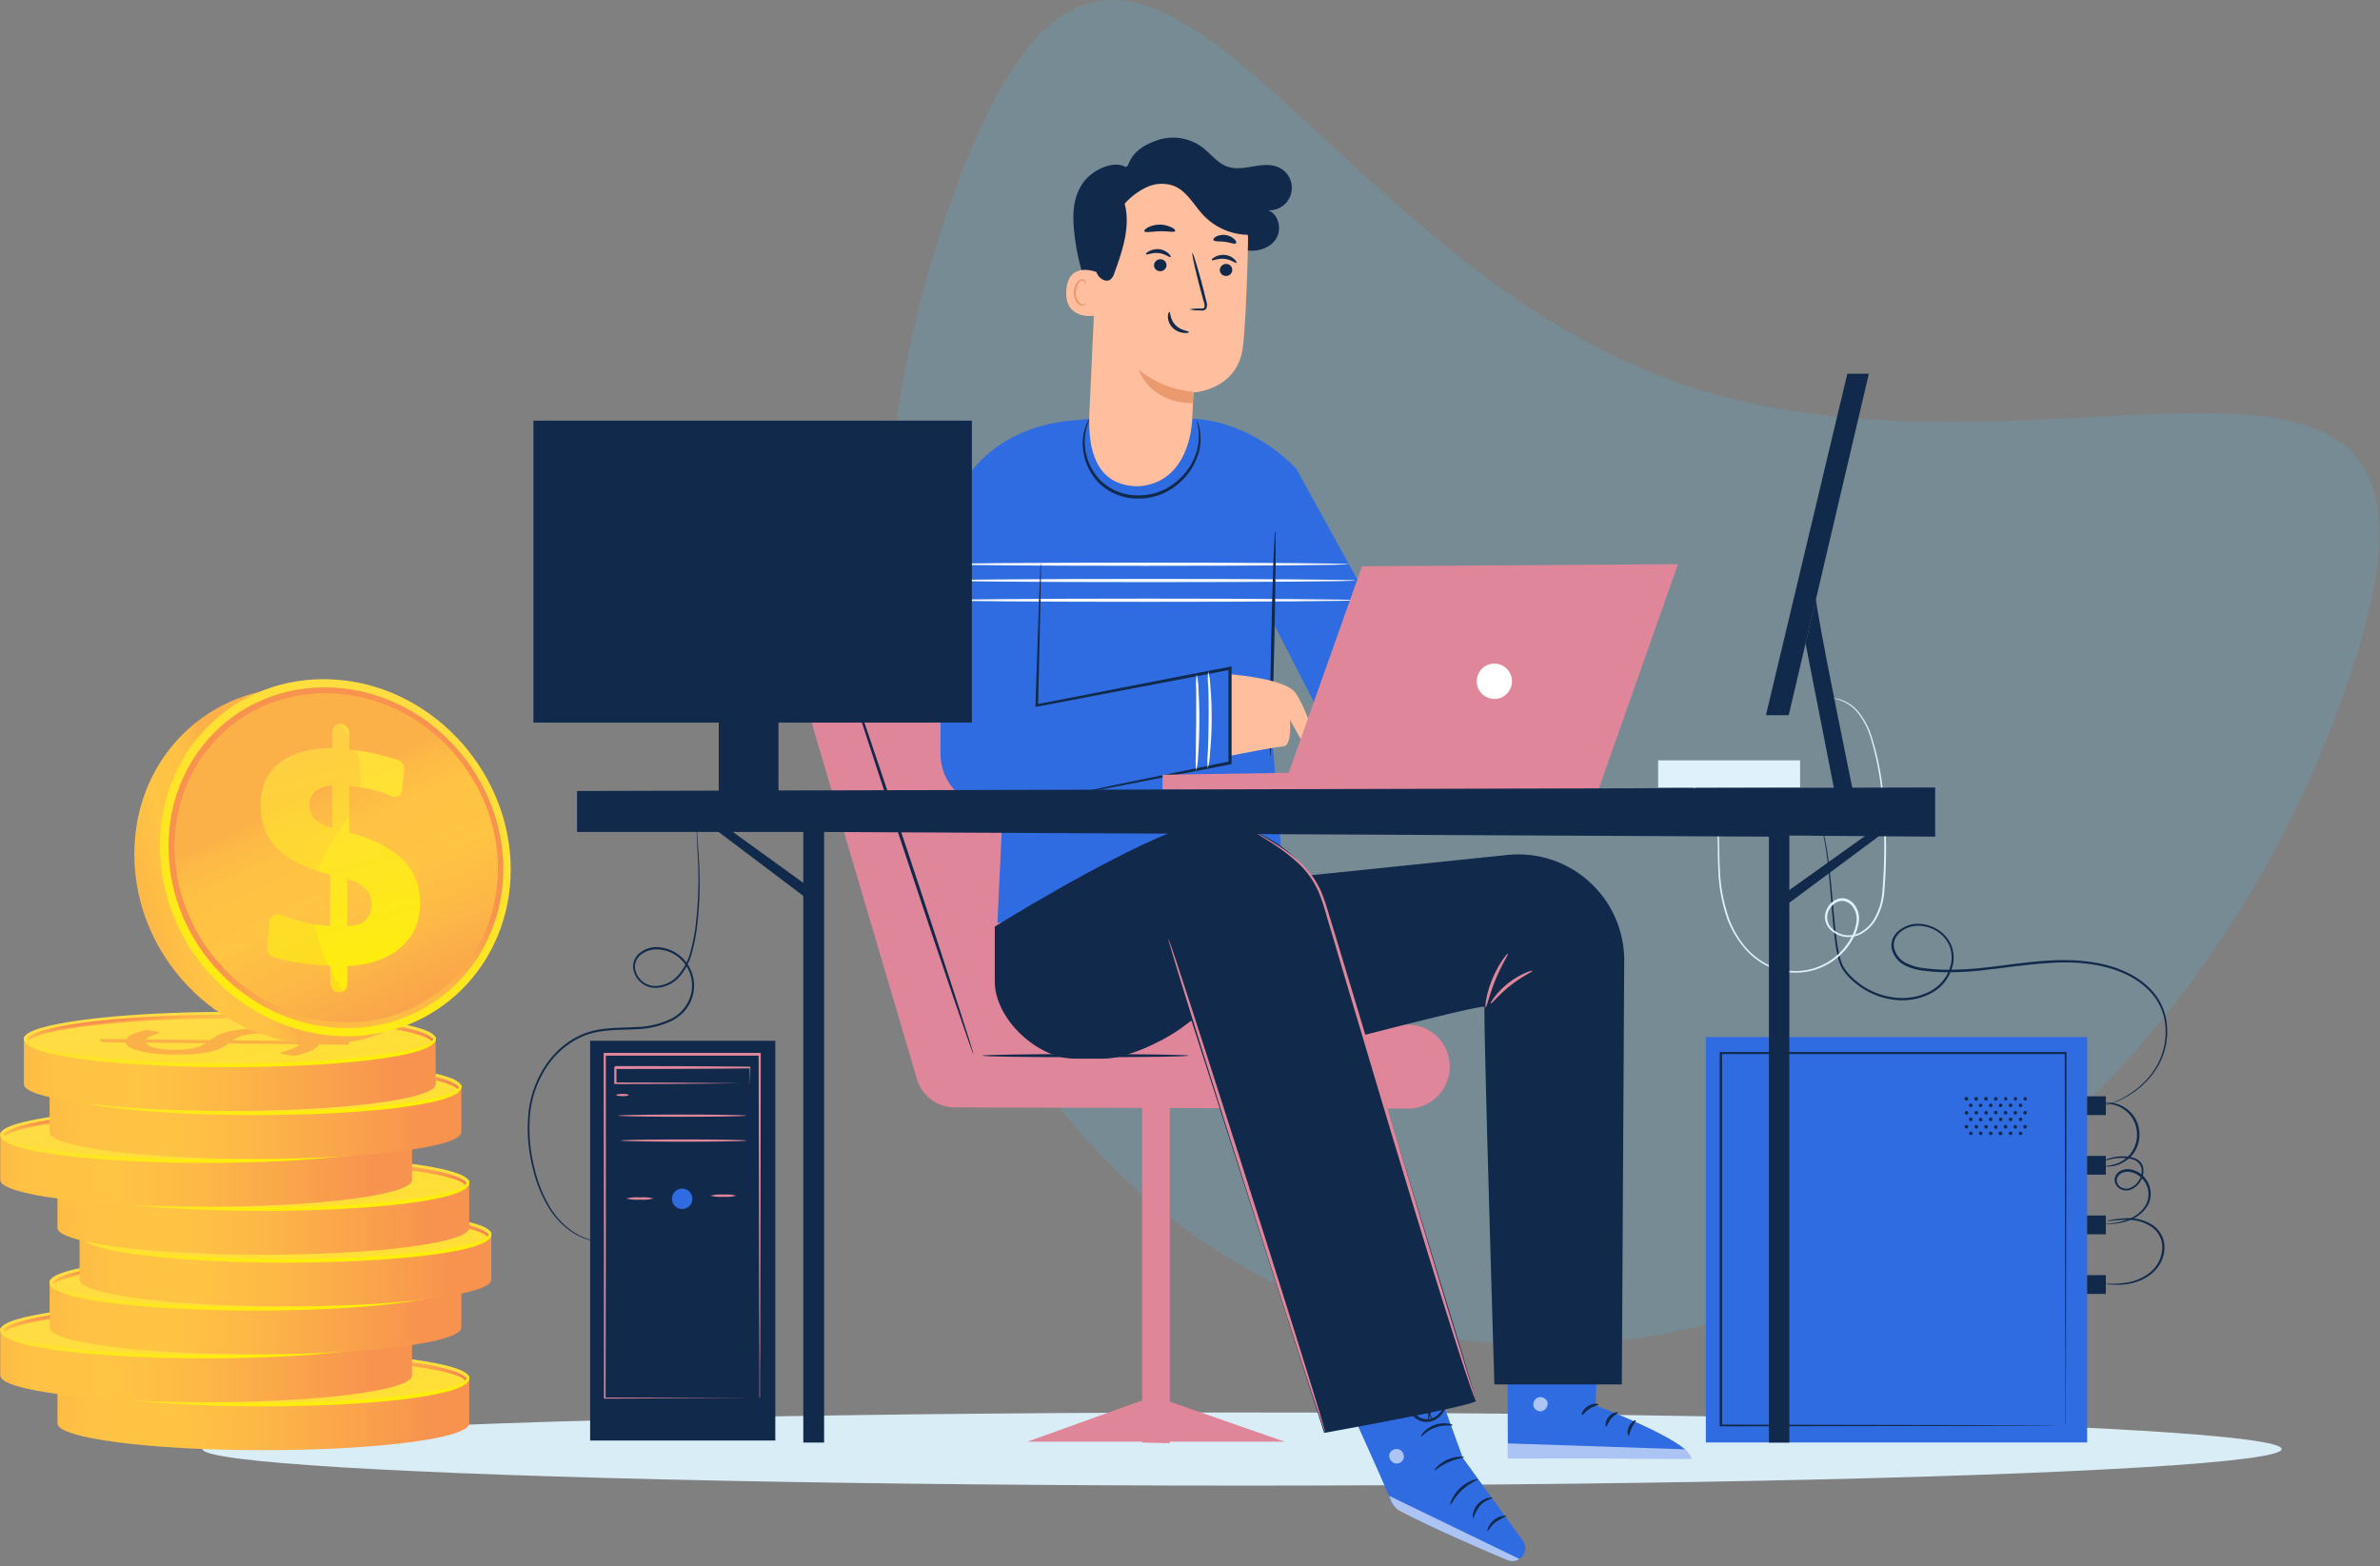
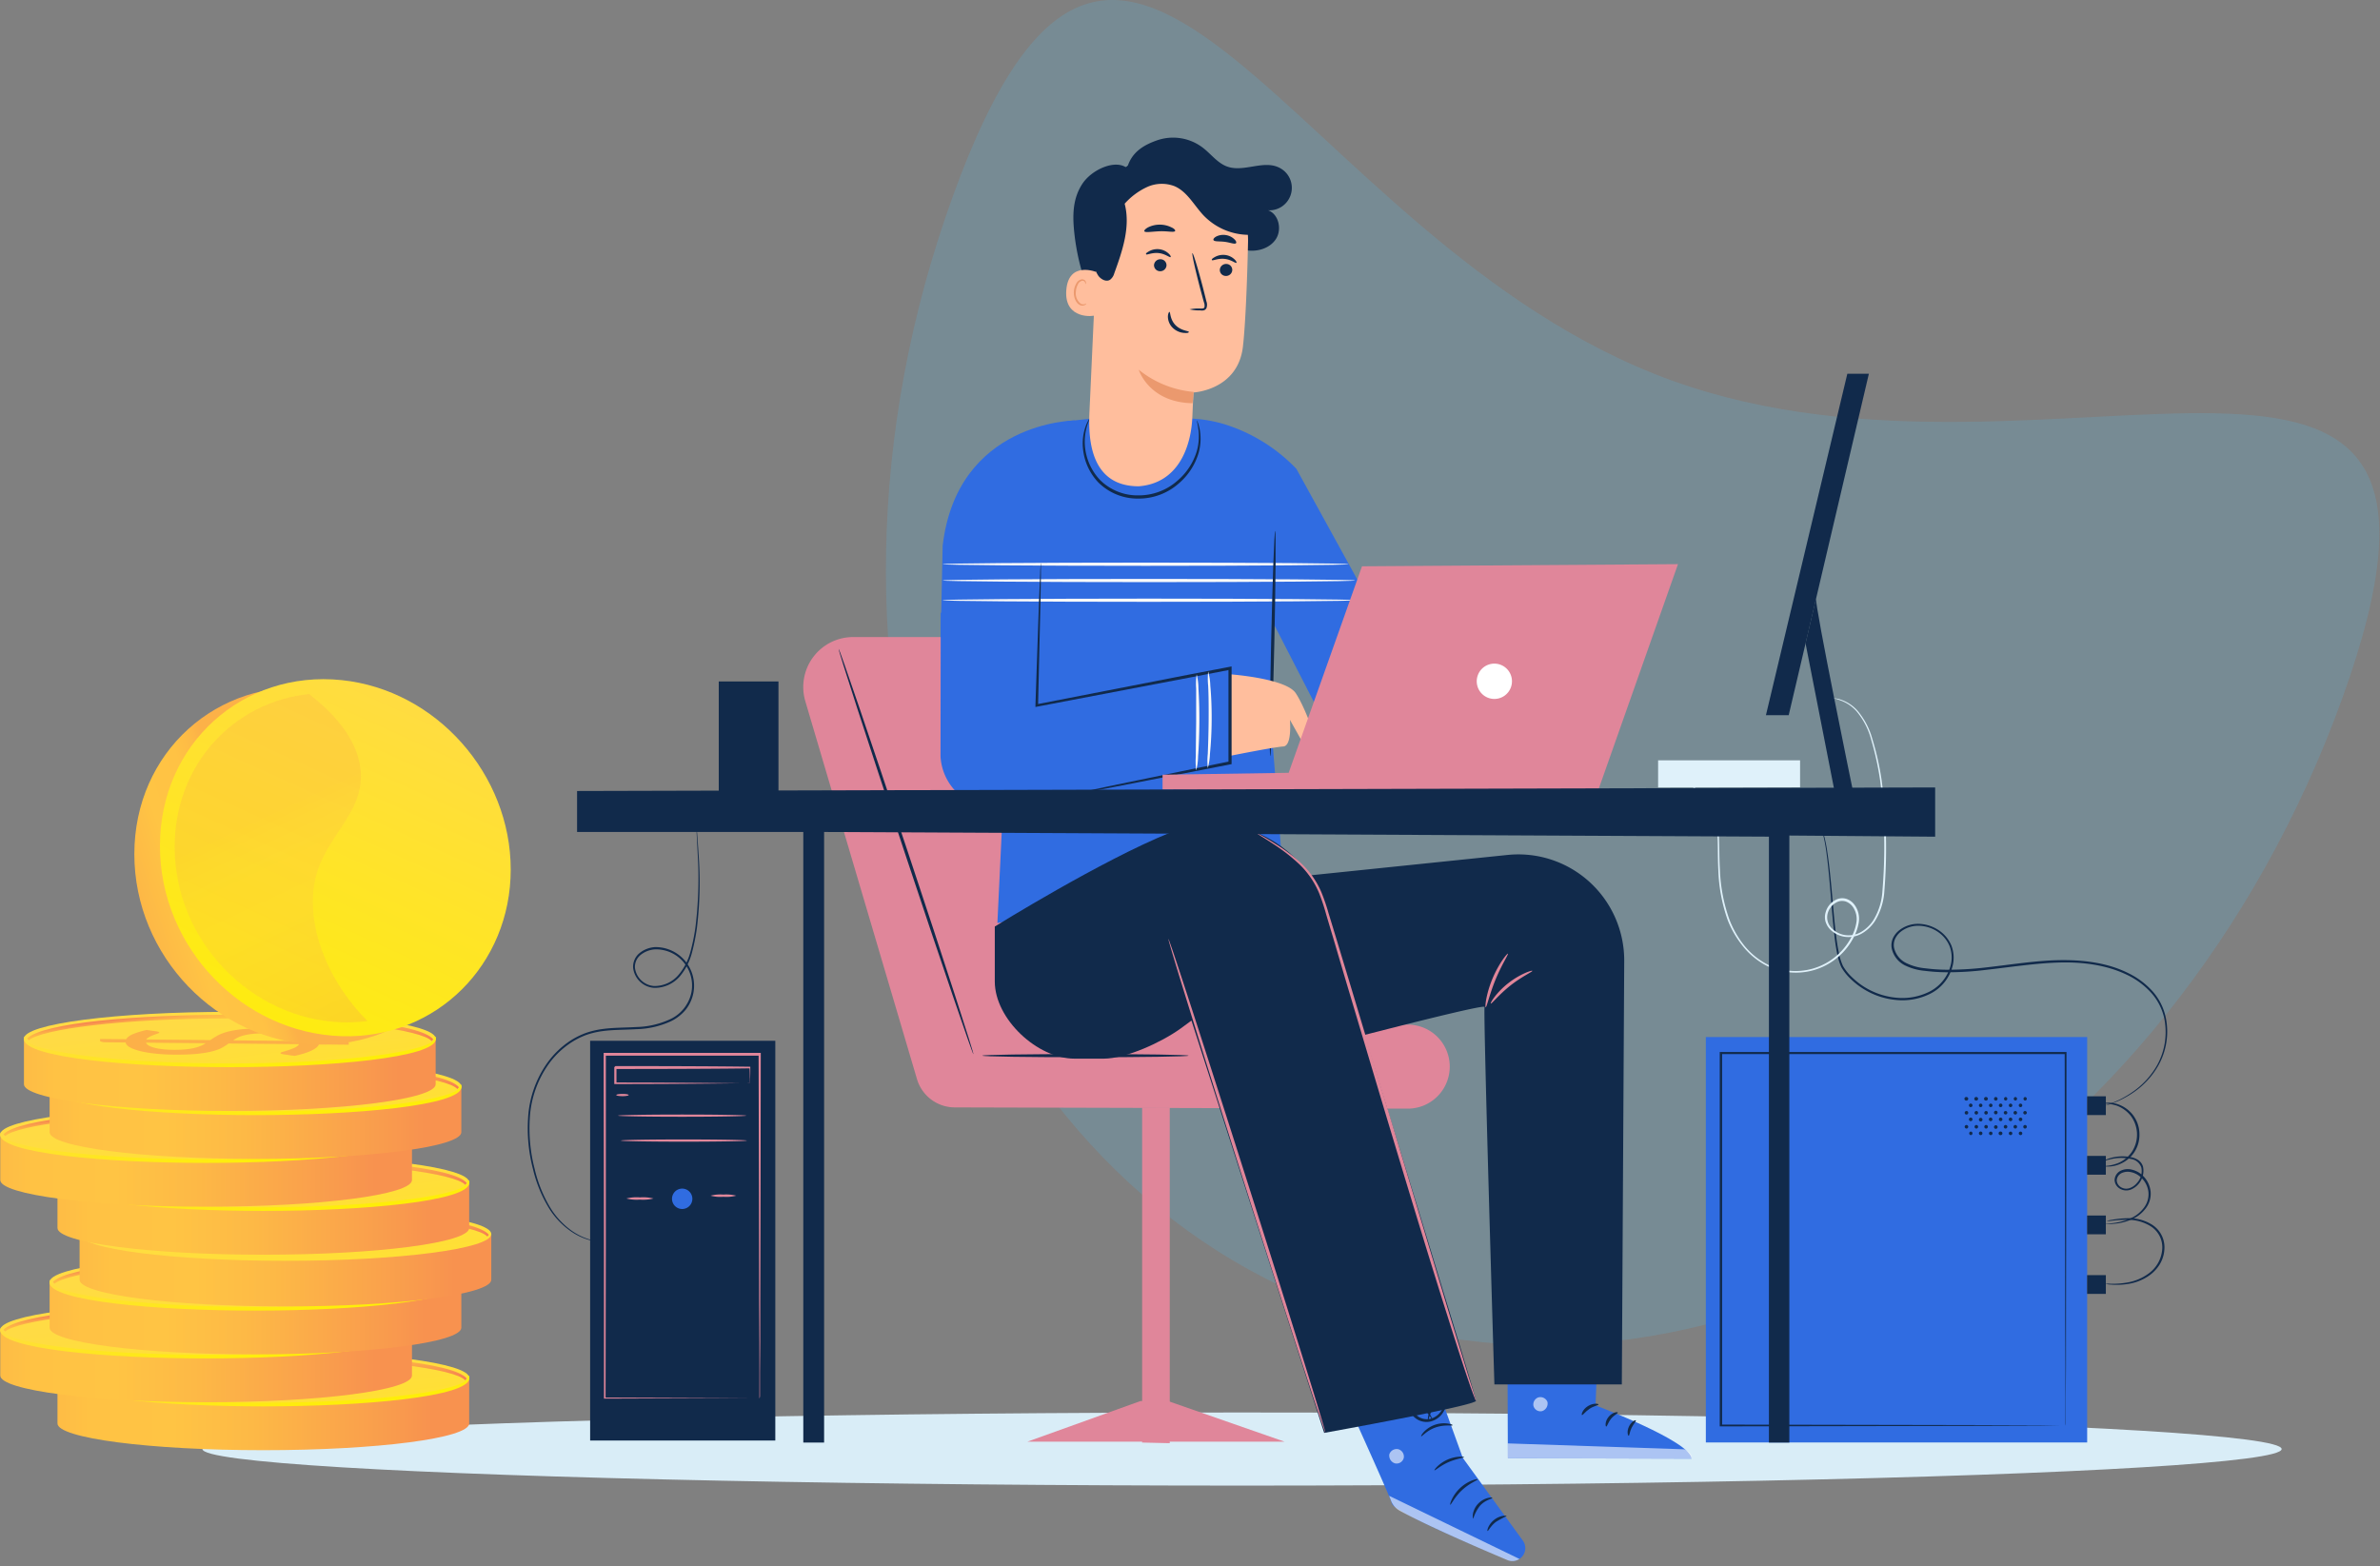
<svg xmlns="http://www.w3.org/2000/svg" width="617" height="406" fill="none">
  <rect width="100%" height="100%" fill="#808080" stroke="none" />
  <path opacity=".2" d="M346.287 339.365c-99.453-35.983-143.899-165.142-99.272-288.485 44.627-123.342 86.917 11.775 186.37 47.758 99.453 35.983 218.409-40.793 173.782 82.55C562.54 304.53 445.74 375.349 346.287 339.365z" fill="#56B9EA" />
  <ellipse cx="321.991" cy="375.665" rx="269.512" ry="9.476" fill="#D9EDF7" />
  <g clip-path="url(#clip0)">
    <path d="M14.9 357.197v11.837c0 3.821 23.895 6.929 53.367 6.929 29.473 0 53.368-3.1 53.368-6.929v-11.837H14.899z" fill="url(#paint0_linear)" />
    <path d="M68.267 364.127c29.475 0 53.368-3.103 53.368-6.93 0-3.827-23.893-6.929-53.368-6.929-29.474 0-53.368 3.102-53.368 6.929 0 3.827 23.894 6.93 53.368 6.93z" fill="url(#paint1_linear)" />
    <path d="M68.268 364.602c-26.104 0-53.398-2.49-53.398-7.301 0-.267.097-.728.357-.728s.149.364.149.624c0 3.049 21.725 6.446 52.892 6.446s52.892-3.397 52.892-6.446c0-.267.045-.513.312-.513.268 0 .201.35.201.617-.007 4.811-27.301 7.301-53.405 7.301z" fill="url(#paint2_linear)" />
    <path d="M63.227 357.584c.52-.365 1.078-.721 1.68-1.071.588-.349 1.36-.669 2.29-.959.937-.282 2.112-.513 3.517-.699 1.405-.178 3.167-.275 5.271-.282 2.06-.008 4 .052 5.807.193 1.807.141 3.398.349 4.773.632 1.368.282 2.491.624 3.353 1.041.855.416 1.368.885 1.532 1.42l6.007.059c.44 0 .826.038 1.153.104.335.067.498.157.498.261v.498l-7.725-.075c-.267.61-.959 1.16-2.074 1.666-1.108.505-2.513.937-4.238 1.308l-2.81-.394a3.25 3.25 0 01-.625-.148c-.164-.06-.238-.127-.238-.194 0-.096.216-.2.654-.327.439-.119.93-.275 1.472-.453.55-.179 1.086-.394 1.614-.64.528-.245.877-.535 1.056-.877l-18.238-.178c-.476.349-1.019.698-1.614 1.04-.594.342-1.383.647-2.364.922-.982.275-2.208.491-3.673.662-1.472.171-3.309.26-5.532.268a55.5 55.5 0 01-4.892-.186c-1.59-.134-3.01-.335-4.245-.602-1.234-.268-2.253-.603-3.048-.997-.788-.394-1.235-.847-1.324-1.368l-4.944-.052c-.439 0-.825-.037-1.167-.104-.342-.067-.513-.156-.513-.26v-.498l6.765.067c.298-.521.915-.974 1.852-1.361.937-.386 2.082-.728 3.435-1.033l2.267.312c.692.097 1.026.208 1.034.342 0 .067-.142.156-.424.26-.29.104-.625.231-1.019.372a8.9 8.9 0 00-1.13.506c-.364.193-.64.416-.825.661l16.632.164zm-16.691.676c.133.327.438.603.9.841.46.237 1.033.431 1.717.579.691.149 1.457.261 2.312.335a29.08 29.08 0 002.699.097 28.694 28.694 0 002.87-.142c.81-.089 1.524-.208 2.141-.364s1.152-.327 1.613-.535a8.744 8.744 0 001.235-.662l-15.487-.149zm39.695-.446c-.134-.327-.469-.617-.982-.862-.513-.246-1.174-.454-1.977-.625a21.421 21.421 0 00-2.803-.379 42.656 42.656 0 00-3.524-.111 27.236 27.236 0 00-2.952.156c-.818.096-1.54.223-2.141.386-.603.164-1.123.35-1.54.573a9.988 9.988 0 00-1.182.699l17.1.163z" fill="#FCB048" />
    <path d="M68.276 351.026c-23.8 0-48.573 2.097-52.536 6.149.156.141.298.297.432.453 3.338-2.818 23.799-5.65 52.104-5.65 29.033 0 49.814 2.981 52.334 5.866.127-.156.253-.312.402-.454-3.272-4.193-28.52-6.364-52.736-6.364z" fill="url(#paint3_linear)" />
    <path d="M.067 344.766v11.836c0 3.822 23.896 6.93 53.368 6.93s53.368-3.101 53.368-6.93v-11.836H.067z" fill="url(#paint4_linear)" />
    <path d="M53.435 351.695c29.475 0 53.368-3.102 53.368-6.929 0-3.827-23.893-6.93-53.368-6.93-29.474 0-53.368 3.103-53.368 6.93 0 3.827 23.894 6.929 53.368 6.929z" fill="url(#paint5_linear)" />
    <path d="M53.435 352.171c-26.104 0-53.398-2.491-53.398-7.301 0-.268.097-.729.357-.729.268 0 .149.365.149.625 0 3.048 21.725 6.446 52.892 6.446s52.892-3.398 52.892-6.446c0-.268.045-.513.312-.513.268 0 .201.349.201.617-.007 4.81-27.301 7.301-53.405 7.301z" fill="url(#paint6_linear)" />
    <path d="M48.386 345.152a23.32 23.32 0 011.68-1.07c.588-.35 1.361-.669 2.29-.959.937-.283 2.112-.513 3.517-.699 1.405-.179 3.168-.275 5.272-.283 2.059-.007 4 .052 5.806.194 1.807.141 3.398.349 4.774.632 1.368.282 2.49.624 3.353 1.04.855.417 1.368.885 1.531 1.42l6.008.06c.438 0 .825.037 1.152.104.335.067.498.156.498.26v.498l-7.725-.074c-.267.61-.959 1.16-2.074 1.665-1.108.506-2.513.937-4.238 1.309l-2.81-.394a3.17 3.17 0 01-.625-.149c-.163-.059-.238-.126-.238-.193 0-.097.216-.201.654-.327.44-.119.93-.275 1.473-.454a14.25 14.25 0 001.613-.639c.528-.245.877-.535 1.056-.877l-18.238-.179a17.24 17.24 0 01-1.614 1.041c-.594.342-1.383.647-2.364.922-.981.275-2.208.491-3.673.662-1.472.171-3.308.26-5.531.267a55.116 55.116 0 01-4.892-.186c-1.592-.133-3.012-.334-4.246-.602-1.234-.267-2.253-.602-3.048-.996-.788-.394-1.234-.848-1.324-1.368l-4.944-.052c-.438 0-.825-.037-1.167-.104-.342-.067-.513-.156-.513-.26v-.499l6.766.067c.297-.52.914-.974 1.85-1.36.938-.387 2.083-.729 3.436-1.034l2.267.313c.692.096 1.027.208 1.034.342 0 .066-.141.156-.424.26-.29.104-.624.23-1.018.372a9.038 9.038 0 00-1.13.505c-.365.193-.64.416-.826.662l16.632.163zm-16.684.677c.134.327.439.602.9.84.46.238 1.033.431 1.717.58.692.149 1.457.26 2.313.335.862.074 1.762.104 2.698.096a28.72 28.72 0 002.87-.141c.81-.089 1.524-.208 2.142-.364.617-.156 1.152-.327 1.613-.536.46-.2.862-.423 1.234-.661l-15.487-.149zm39.695-.446c-.134-.327-.468-.617-.981-.863-.513-.245-1.175-.453-1.978-.624a21.25 21.25 0 00-2.803-.379 43.075 43.075 0 00-3.524-.112c-1.137.008-2.126.06-2.952.156-.817.097-1.539.223-2.14.387-.603.163-1.123.349-1.54.572-.424.216-.818.447-1.182.699l17.1.164z" fill="#FCB048" />
    <path d="M53.443 338.587c-23.8 0-48.573 2.097-52.536 6.149.156.141.298.298.431.454 3.339-2.818 23.8-5.651 52.105-5.651 29.033 0 49.814 2.981 52.334 5.866.127-.156.253-.312.402-.453-3.279-4.194-28.52-6.365-52.736-6.365z" fill="url(#paint7_linear)" />
    <path d="M12.863 332.365v11.836c0 3.822 23.896 6.929 53.368 6.929s53.368-3.1 53.368-6.929v-11.836H12.863z" fill="url(#paint8_linear)" />
    <path d="M66.231 339.294c29.475 0 53.368-3.103 53.368-6.93 0-3.827-23.893-6.929-53.368-6.929-29.474 0-53.368 3.102-53.368 6.929 0 3.827 23.894 6.93 53.368 6.93z" fill="url(#paint9_linear)" />
    <path d="M66.23 339.77c-26.103 0-53.397-2.491-53.397-7.301 0-.268.097-.729.357-.729.268 0 .149.364.149.625 0 3.048 21.724 6.446 52.892 6.446 31.167 0 52.892-3.398 52.892-6.446 0-.268.045-.513.312-.513.268 0 .201.349.201.617 0 4.81-27.301 7.301-53.405 7.301z" fill="url(#paint10_linear)" />
    <path d="M61.19 332.751a23.75 23.75 0 011.68-1.071c.588-.349 1.36-.669 2.29-.959.937-.282 2.112-.513 3.517-.699 1.405-.178 3.167-.275 5.271-.282 2.06-.008 4 .052 5.807.193 1.807.141 3.398.35 4.773.632 1.368.283 2.49.625 3.353 1.041.855.416 1.368.885 1.532 1.42l6.007.06c.439 0 .826.037 1.153.104.334.067.498.156.498.26v.498l-7.725-.074c-.268.602-.96 1.16-2.074 1.665-1.108.506-2.513.937-4.238 1.309l-2.81-.394a3.32 3.32 0 01-.625-.149c-.164-.06-.238-.126-.238-.193 0-.097.215-.201.654-.328.439-.118.93-.275 1.472-.453a14.25 14.25 0 001.614-.639c.528-.246.877-.536 1.055-.878l-18.238-.178c-.475.349-1.018.699-1.613 1.041-.595.342-1.383.647-2.364.922-.982.275-2.208.49-3.673.661-1.472.171-3.309.261-5.532.268a55.5 55.5 0 01-4.892-.186c-1.59-.134-3.011-.334-4.245-.602-1.234-.268-2.253-.602-3.048-.996-.789-.394-1.235-.848-1.324-1.368l-4.944-.052c-.439 0-.825-.038-1.167-.105-.343-.066-.514-.156-.514-.26v-.498l6.766.067c.298-.52.915-.974 1.852-1.361.936-.386 2.081-.728 3.435-1.033l2.267.312c.692.097 1.026.208 1.034.342 0 .067-.142.156-.424.26-.29.105-.625.231-1.019.372a8.9 8.9 0 00-1.13.506c-.364.193-.64.416-.825.661l16.632.164zm-16.684.677c.134.327.438.602.9.84.46.238 1.033.431 1.717.58a18.8 18.8 0 002.312.334c.863.075 1.762.104 2.7.097a29.023 29.023 0 002.869-.141 16.08 16.08 0 002.141-.365c.617-.156 1.153-.327 1.614-.535.46-.201.862-.424 1.234-.662l-15.487-.148zm39.695-.439c-.134-.327-.468-.617-.981-.863-.513-.245-1.175-.453-1.978-.624a21.424 21.424 0 00-2.803-.379 43.073 43.073 0 00-3.524-.112c-1.138.008-2.127.06-2.952.156-.818.097-1.539.223-2.141.387-.602.164-1.123.349-1.54.572-.423.216-.817.447-1.181.699l17.1.164z" fill="#FCB048" />
    <path d="M66.238 326.193c-23.799 0-48.572 2.097-52.535 6.149.156.141.298.298.431.454 3.339-2.818 23.8-5.651 52.104-5.651 29.034 0 49.815 2.981 52.335 5.866.126-.156.253-.312.402-.453-3.272-4.194-28.513-6.365-52.737-6.365z" fill="url(#paint11_linear)" />
    <path d="M20.632 319.933v11.837c0 3.821 23.896 6.929 53.368 6.929s53.368-3.1 53.368-6.929v-11.837H20.632z" fill="url(#paint12_linear)" />
    <path d="M127.368 319.933c0 3.822-23.896 6.929-53.368 6.929s-53.368-3.1-53.368-6.929c0-3.822 23.896-6.929 53.368-6.929 29.479.007 53.368 3.107 53.368 6.929z" fill="url(#paint13_linear)" />
-     <path d="M74 327.338c-26.104 0-53.398-2.49-53.398-7.301 0-.267.097-.728.357-.728.268 0 .15.364.15.624 0 3.048 21.724 6.446 52.891 6.446 31.168 0 52.893-3.398 52.893-6.446 0-.268.044-.513.312-.513.267 0 .201.35.201.617 0 4.811-27.302 7.301-53.406 7.301z" fill="url(#paint14_linear)" />
    <path d="M68.96 320.32c.52-.365 1.078-.722 1.68-1.071.587-.349 1.36-.669 2.29-.959.936-.283 2.111-.513 3.516-.699 1.406-.178 3.168-.275 5.272-.283 2.06-.007 4 .053 5.806.194 1.807.141 3.398.349 4.774.632 1.368.282 2.49.624 3.353 1.041.855.416 1.368.884 1.532 1.42l6.007.059c.439 0 .825.037 1.152.104.335.067.498.156.498.26v.499l-7.724-.075c-.268.602-.96 1.16-2.075 1.666-1.108.505-2.513.936-4.238 1.308l-2.81-.394a3.168 3.168 0 01-.625-.149c-.163-.059-.238-.126-.238-.193 0-.096.216-.201.655-.327.438-.119.93-.275 1.472-.454a14.25 14.25 0 001.613-.639c.528-.245.877-.535 1.056-.877l-18.238-.179c-.476.35-1.019.699-1.613 1.041-.595.342-1.383.647-2.365.922-.981.275-2.208.491-3.672.662-1.473.171-3.309.26-5.532.267a55.504 55.504 0 01-4.892-.185c-1.591-.134-3.011-.335-4.246-.603-1.234-.267-2.252-.602-3.048-.996-.788-.394-1.234-.847-1.323-1.368l-4.945-.052c-.438 0-.825-.037-1.167-.104-.342-.067-.513-.156-.513-.26v-.498l6.766.067c.297-.521.914-.974 1.851-1.361.937-.387 2.082-.729 3.435-1.033l2.268.312c.691.096 1.026.208 1.033.342 0 .067-.141.156-.424.26-.29.104-.624.23-1.018.372a9.04 9.04 0 00-1.13.505c-.365.194-.64.417-.825.662l16.631.164zm-16.685.676c.134.327.44.602.9.84.461.238 1.034.432 1.718.58.691.149 1.457.26 2.312.335.862.074 1.762.104 2.699.096a28.723 28.723 0 002.87-.141 15.93 15.93 0 002.14-.364c.618-.156 1.153-.327 1.614-.535a8.744 8.744 0 001.234-.662l-15.487-.149zm39.696-.446c-.134-.327-.469-.617-.982-.862-.513-.246-1.175-.454-1.978-.625a21.424 21.424 0 00-2.802-.379 43.073 43.073 0 00-3.525-.112c-1.137.008-2.126.06-2.951.157-.818.096-1.54.223-2.142.386-.602.164-1.122.35-1.539.573a9.99 9.99 0 00-1.182.699l17.1.163z" fill="#FCB048" />
    <path d="M74.008 313.755c-23.8 0-48.572 2.096-52.535 6.148.156.142.297.298.43.454 3.34-2.818 23.8-5.651 52.105-5.651 29.033 0 49.814 2.982 52.335 5.866.126-.156.252-.312.401-.453-3.271-4.186-28.513-6.364-52.736-6.364z" fill="url(#paint15_linear)" />
    <path d="M14.9 306.521v11.836c0 3.822 23.895 6.929 53.367 6.929 29.473 0 53.368-3.1 53.368-6.929v-11.836H14.899z" fill="url(#paint16_linear)" />
    <path d="M68.267 313.45c29.475 0 53.368-3.103 53.368-6.93 0-3.827-23.893-6.929-53.368-6.929-29.474 0-53.368 3.102-53.368 6.929 0 3.827 23.894 6.93 53.368 6.93z" fill="url(#paint17_linear)" />
    <path d="M68.268 313.926c-26.104 0-53.398-2.491-53.398-7.301 0-.268.097-.729.357-.729s.149.364.149.625c0 3.048 21.725 6.446 52.892 6.446s52.892-3.398 52.892-6.446c0-.268.045-.513.312-.513.268 0 .201.349.201.617-.007 4.81-27.301 7.301-53.405 7.301z" fill="url(#paint18_linear)" />
    <path d="M63.227 306.907a23.75 23.75 0 011.68-1.071c.588-.349 1.36-.669 2.29-.959.937-.282 2.112-.513 3.517-.699 1.405-.178 3.167-.275 5.271-.282 2.06-.008 4 .052 5.807.193 1.807.141 3.398.35 4.773.632 1.368.283 2.491.625 3.353 1.041.855.416 1.368.885 1.532 1.42l6.007.06c.44 0 .826.037 1.153.104.335.067.498.156.498.26v.498l-7.725-.074c-.267.602-.959 1.16-2.074 1.665-1.108.506-2.513.937-4.238 1.309l-2.81-.394a3.243 3.243 0 01-.625-.149c-.164-.059-.238-.126-.238-.193 0-.097.216-.201.654-.327.439-.119.93-.276 1.472-.454a14.25 14.25 0 001.614-.639c.528-.246.877-.536 1.056-.878l-18.238-.178c-.476.349-1.019.699-1.614 1.041-.594.342-1.383.647-2.364.922-.982.275-2.208.49-3.673.661-1.472.171-3.309.261-5.532.268a55.5 55.5 0 01-4.892-.186c-1.59-.134-3.01-.334-4.245-.602-1.234-.268-2.253-.602-3.048-.996-.788-.394-1.235-.848-1.324-1.368l-4.944-.052c-.439 0-.825-.038-1.167-.105-.342-.066-.513-.156-.513-.26v-.498l6.765.067c.298-.52.915-.974 1.852-1.361.937-.386 2.082-.728 3.435-1.033l2.267.312c.692.097 1.026.208 1.034.342 0 .067-.142.156-.424.26-.29.105-.625.231-1.019.372a8.9 8.9 0 00-1.13.506c-.364.193-.64.416-.825.661l16.632.164zm-16.691.677c.133.327.438.602.9.84.46.238 1.033.431 1.717.58.691.148 1.457.26 2.312.334a28.73 28.73 0 002.699.097 28.721 28.721 0 002.87-.141 15.92 15.92 0 002.141-.365c.617-.156 1.152-.327 1.613-.535a8.744 8.744 0 001.235-.662l-15.487-.148zm39.695-.446c-.134-.328-.469-.618-.982-.863s-1.174-.453-1.977-.624a21.408 21.408 0 00-2.803-.38 43.1 43.1 0 00-3.524-.111 27.236 27.236 0 00-2.952.156c-.818.097-1.54.223-2.141.387-.603.163-1.123.349-1.54.572a10.25 10.25 0 00-1.182.699l17.1.164z" fill="#FCB048" />
    <path d="M68.276 300.342c-23.8 0-48.573 2.097-52.536 6.149.156.141.298.297.432.453 3.338-2.818 23.799-5.65 52.104-5.65 29.033 0 49.814 2.981 52.334 5.866.127-.156.253-.312.402-.454-3.272-4.193-28.52-6.364-52.736-6.364z" fill="url(#paint19_linear)" />
    <path d="M.067 294.089v11.837c0 3.821 23.896 6.922 53.368 6.922s53.368-3.101 53.368-6.922v-11.837H.067z" fill="url(#paint20_linear)" />
    <path d="M53.435 301.019c29.475 0 53.368-3.103 53.368-6.93 0-3.827-23.893-6.929-53.368-6.929-29.474 0-53.368 3.102-53.368 6.929 0 3.827 23.894 6.93 53.368 6.93z" fill="url(#paint21_linear)" />
    <path d="M53.435 301.487c-26.104 0-53.398-2.491-53.398-7.301 0-.268.097-.729.357-.729.268 0 .149.365.149.625 0 3.048 21.725 6.446 52.892 6.446s52.892-3.398 52.892-6.446c0-.268.045-.513.312-.513.268 0 .201.349.201.617-.007 4.818-27.301 7.301-53.405 7.301z" fill="url(#paint22_linear)" />
    <path d="M48.386 294.476c.52-.364 1.078-.721 1.68-1.071.588-.349 1.361-.669 2.29-.959.937-.282 2.112-.513 3.517-.699 1.405-.178 3.168-.275 5.272-.282 2.059-.008 4 .052 5.806.193 1.807.141 3.398.349 4.774.632 1.368.283 2.49.625 3.353 1.041.855.416 1.368.885 1.531 1.42l6.008.059c.438 0 .825.038 1.152.105.335.066.498.156.498.26v.498l-7.725-.074c-.267.609-.959 1.159-2.074 1.665-1.108.506-2.513.937-4.238 1.309l-2.81-.395a3.25 3.25 0 01-.625-.148c-.163-.06-.238-.127-.238-.194 0-.096.216-.2.654-.327.44-.119.93-.275 1.473-.453.55-.179 1.085-.394 1.613-.64.528-.245.877-.535 1.056-.877l-18.238-.178c-.476.349-1.019.699-1.614 1.041-.594.342-1.383.646-2.364.921-.981.276-2.208.491-3.673.662-1.472.171-3.308.26-5.531.268a55.498 55.498 0 01-4.892-.186c-1.592-.134-3.012-.335-4.246-.602-1.234-.268-2.253-.602-3.048-.997-.788-.394-1.234-.847-1.324-1.368l-4.944-.052c-.438 0-.825-.037-1.167-.104-.342-.067-.513-.156-.513-.26v-.498l6.766.067c.297-.521.914-.974 1.85-1.361.938-.386 2.083-.728 3.436-1.033l2.267.312c.692.097 1.027.208 1.034.342 0 .067-.141.156-.424.26-.29.104-.624.231-1.018.372a8.9 8.9 0 00-1.13.506c-.365.193-.64.416-.826.661l16.632.164zm-16.684.669c.134.327.439.602.9.84.46.238 1.033.431 1.717.58.692.149 1.457.26 2.313.335.862.074 1.762.104 2.698.096a28.72 28.72 0 002.87-.141c.81-.089 1.524-.208 2.142-.364.617-.156 1.152-.327 1.613-.536.46-.2.862-.423 1.234-.661l-15.487-.149zm39.695-.439c-.134-.327-.468-.617-.981-.862-.513-.245-1.175-.454-1.978-.625a21.42 21.42 0 00-2.803-.379 42.658 42.658 0 00-3.524-.111 27.238 27.238 0 00-2.952.156c-.817.096-1.539.223-2.14.386-.603.164-1.123.35-1.54.573-.424.216-.818.446-1.182.699l17.1.163z" fill="#FCB048" />
    <path d="M53.443 287.911c-23.8 0-48.573 2.097-52.536 6.149.156.141.298.297.431.453 3.339-2.818 23.8-5.65 52.105-5.65 29.033 0 49.814 2.981 52.334 5.866.127-.156.253-.313.402-.454-3.279-4.193-28.52-6.364-52.736-6.364z" fill="url(#paint23_linear)" />
    <path d="M12.863 281.688v11.836c0 3.822 23.896 6.93 53.368 6.93s53.368-3.101 53.368-6.93v-11.836H12.863z" fill="url(#paint24_linear)" />
    <path d="M66.231 288.617c29.475 0 53.368-3.102 53.368-6.929 0-3.827-23.893-6.93-53.368-6.93-29.474 0-53.368 3.103-53.368 6.93 0 3.827 23.894 6.929 53.368 6.929z" fill="url(#paint25_linear)" />
    <path d="M66.23 289.093c-26.103 0-53.397-2.491-53.397-7.301 0-.268.097-.729.357-.729.268 0 .149.365.149.625 0 3.048 21.724 6.446 52.892 6.446 31.167 0 52.892-3.398 52.892-6.446 0-.268.045-.513.312-.513.268 0 .201.349.201.617 0 4.81-27.301 7.301-53.405 7.301z" fill="url(#paint26_linear)" />
    <path d="M61.19 282.074a23.32 23.32 0 011.68-1.07c.588-.35 1.36-.669 2.29-.959.937-.283 2.112-.513 3.517-.699 1.405-.179 3.167-.275 5.271-.283 2.06-.007 4 .052 5.807.193 1.807.142 3.398.35 4.773.632 1.368.283 2.49.625 3.353 1.041.855.417 1.368.885 1.532 1.42l6.007.06c.439 0 .826.037 1.153.104.334.067.498.156.498.26v.498l-7.725-.074c-.268.602-.96 1.16-2.074 1.665-1.108.506-2.513.937-4.238 1.309l-2.81-.394a3.17 3.17 0 01-.625-.149c-.164-.059-.238-.126-.238-.193 0-.097.215-.201.654-.327.439-.119.93-.275 1.472-.454a14.25 14.25 0 001.614-.639c.528-.246.877-.535 1.055-.877l-18.238-.179A17.24 17.24 0 0164.305 284c-.595.342-1.383.647-2.364.922-.982.275-2.208.491-3.673.662-1.472.171-3.309.26-5.532.267a55.117 55.117 0 01-4.892-.186c-1.59-.133-3.011-.334-4.245-.602-1.234-.267-2.253-.602-3.048-.996-.789-.394-1.235-.848-1.324-1.368l-4.944-.052c-.439 0-.825-.037-1.167-.104-.343-.067-.514-.156-.514-.261v-.498l6.766.067c.298-.52.915-.974 1.852-1.36.936-.387 2.081-.729 3.435-1.034l2.267.312c.692.097 1.026.209 1.034.342 0 .067-.142.157-.424.261-.29.104-.625.23-1.019.371a9.192 9.192 0 00-1.13.506c-.364.193-.64.416-.825.662l16.632.163zm-16.684.677c.134.327.438.602.9.84.46.238 1.033.431 1.717.58.684.149 1.457.26 2.312.335a28.76 28.76 0 002.7.096 28.72 28.72 0 002.869-.141c.81-.089 1.524-.208 2.141-.364.617-.157 1.153-.328 1.614-.536.46-.2.862-.423 1.234-.661l-15.487-.149zm39.695-.446c-.134-.327-.468-.617-.981-.863-.513-.245-1.175-.453-1.978-.624a21.254 21.254 0 00-2.803-.379 43.073 43.073 0 00-3.524-.112c-1.138.008-2.127.06-2.952.156-.818.097-1.539.223-2.141.387-.602.163-1.123.349-1.54.572-.423.216-.817.446-1.181.699l17.1.164z" fill="#FCB048" />
    <path d="M66.238 275.509c-23.799 0-48.572 2.097-52.535 6.149.156.141.298.297.431.454 3.339-2.818 23.8-5.651 52.104-5.651 29.034 0 49.815 2.981 52.335 5.866.126-.156.253-.312.402-.453-3.272-4.186-28.513-6.365-52.737-6.365z" fill="url(#paint27_linear)" />
    <path d="M6.209 269.256v11.837c0 3.821 23.896 6.929 53.368 6.929s53.368-3.1 53.368-6.929v-11.837H6.209z" fill="url(#paint28_linear)" />
    <path d="M59.577 276.186c29.474 0 53.368-3.102 53.368-6.929 0-3.827-23.894-6.93-53.368-6.93-29.474 0-53.368 3.103-53.368 6.93 0 3.827 23.894 6.929 53.368 6.929z" fill="url(#paint29_linear)" />
    <path d="M59.577 276.662c-26.105 0-53.398-2.491-53.398-7.301 0-.268.096-.729.357-.729.26 0 .148.364.148.625 0 3.048 21.725 6.446 52.893 6.446 31.167 0 52.892-3.398 52.892-6.446 0-.268.044-.513.312-.513s.201.349.201.617c-.008 4.81-27.301 7.301-53.405 7.301z" fill="url(#paint30_linear)" />
    <path d="M54.536 269.643a23.75 23.75 0 011.68-1.071c.587-.349 1.36-.669 2.29-.959.937-.282 2.111-.513 3.517-.699 1.405-.178 3.167-.275 5.271-.282 2.06-.007 4 .052 5.807.193 1.806.142 3.397.35 4.773.632 1.368.283 2.49.625 3.353 1.041.855.416 1.368.885 1.532 1.42l6.007.06c.439 0 .825.037 1.152.104.335.067.499.156.499.26v.498l-7.725-.074c-.268.602-.96 1.16-2.075 1.665-1.107.506-2.513.937-4.238 1.309l-2.81-.394a3.17 3.17 0 01-.624-.149c-.164-.059-.238-.126-.238-.193 0-.097.215-.201.654-.327.438-.119.93-.276 1.472-.454a14.25 14.25 0 001.613-.639c.528-.246.878-.536 1.056-.878l-18.238-.178c-.476.349-1.018.699-1.613 1.041-.595.342-1.383.647-2.365.922-.98.275-2.208.49-3.672.661-1.472.171-3.309.261-5.532.268a55.117 55.117 0 01-4.892-.186c-1.591-.134-3.011-.334-4.245-.602-1.235-.268-2.253-.602-3.049-.996-.788-.394-1.234-.848-1.323-1.368l-4.945-.052c-.438 0-.825-.038-1.167-.104-.342-.067-.513-.157-.513-.261v-.498l6.766.067c.297-.52.915-.974 1.851-1.361.937-.386 2.082-.728 3.435-1.033l2.268.312c.691.097 1.026.208 1.033.342 0 .067-.14.156-.423.261-.29.104-.625.23-1.019.371a9.192 9.192 0 00-1.13.506c-.364.193-.64.416-.825.662l16.632.163zm-16.692.669c.134.327.439.602.9.84.46.238 1.033.432 1.717.58.692.149 1.458.261 2.313.335a29.08 29.08 0 002.698.097 28.694 28.694 0 002.87-.142c.81-.089 1.525-.208 2.142-.364s1.152-.327 1.613-.535a8.75 8.75 0 001.234-.662l-15.487-.149zm39.695-.438c-.133-.328-.468-.618-.981-.863-.513-.245-1.175-.453-1.978-.624a21.406 21.406 0 00-2.803-.38 43.1 43.1 0 00-3.524-.111 27.236 27.236 0 00-2.952.156c-.817.097-1.539.223-2.14.387-.603.163-1.123.349-1.54.572-.424.216-.818.446-1.182.699l17.1.164z" fill="#FCB048" />
    <path d="M59.584 263.078c-23.8 0-48.572 2.097-52.535 6.149.156.141.297.297.431.453 3.338-2.817 23.8-5.65 52.104-5.65 29.034 0 49.814 2.981 52.335 5.866.126-.156.252-.312.401-.454-3.279-4.193-28.52-6.364-52.736-6.364z" fill="url(#paint31_linear)" />
    <path d="M125.762 227.554c0 24.602-19.234 43.955-43.829 43.204-25.591-.788-47.108-22.884-47.108-49.33 0-26.446 21.524-45.644 47.108-42.982 24.587 2.558 43.829 24.506 43.829 49.108z" fill="url(#paint32_linear)" />
    <path d="M132.402 225.428c0 24.602-19.235 43.955-43.83 43.204-25.59-.788-47.107-22.885-47.107-49.331s21.524-45.643 47.108-42.981c24.594 2.557 43.829 24.505 43.829 49.108z" fill="url(#paint33_linear)" />
-     <path d="M130.476 225.301c0 23.517-18.409 41.993-41.896 41.227-24.401-.788-44.885-21.881-44.885-47.078 0-25.197 20.484-43.524 44.885-41.026 23.487 2.401 41.896 23.353 41.896 46.877z" fill="url(#paint34_linear)" />
-     <path d="M129.092 225.204c0 22.744-17.814 40.58-40.513 39.822-23.553-.788-43.3-21.16-43.3-45.472s19.754-42.015 43.3-39.628c22.699 2.297 40.513 22.535 40.513 45.278z" fill="url(#paint35_linear)" />
-     <path d="M88.349 187.658c1.212.111 2.186 1.204 2.186 2.431v4.186a62.608 62.608 0 0112.58 2.758c1.056.35 1.777 1.413 1.665 2.513l-.513 5.25c-.134 1.39-1.517 2.208-2.81 1.635-1.16-.52-2.35-.959-3.569-1.331-2.126-.646-4.372-1.063-6.736-1.256l-.617-.052v11.992c6.305 1.762 10.929 4.134 13.918 7.116 2.974 2.966 4.461 6.669 4.461 11.115 0 4.803-1.643 8.654-4.929 11.554-3.309 2.914-7.948 4.557-13.948 4.914v4.625c0 1.227-.982 2.186-2.186 2.134h-.037c-1.212-.045-2.194-1.086-2.194-2.32v-4.558l-.974-.044a64.342 64.342 0 01-8.081-.863 52.38 52.38 0 01-5.584-1.286c-1.1-.32-1.851-1.361-1.755-2.491l.603-6.751c.133-1.457 1.598-2.304 2.981-1.762a44.02 44.02 0 004.915 1.614 42.726 42.726 0 007.85 1.308l.038-13.338c-6.052-1.495-10.58-3.718-13.554-6.654-2.989-2.952-4.49-6.729-4.49-11.316 0-4.751 1.628-8.417 4.87-10.989 3.226-2.558 7.806-3.837 13.717-3.829v-4.283c-.008-1.227.981-2.134 2.193-2.022zm-2.2 16.007c-1.867.134-3.332.647-4.373 1.539-1.048.893-1.568 2.097-1.568 3.599 0 1.427.483 2.617 1.45 3.576.966.959 2.46 1.718 4.49 2.29v-11.004zm3.88 24.157v12.23c2.03.007 3.591-.483 4.677-1.457 1.085-.974 1.628-2.342 1.628-4.119 0-1.621-.505-2.959-1.517-4.03-1.003-1.056-2.602-1.933-4.788-2.624z" fill="url(#paint36_linear)" />
    <path opacity=".3" d="M81.249 230.773c1.368-13.517 13.791-19.242 12.17-31.68-.996-7.666-6.81-14.127-13.286-19.167-19.658 2.059-34.855 18.334-34.855 39.628 0 24.312 19.755 44.676 43.301 45.472 2.29.074 4.52-.045 6.692-.327-9.353-9.309-15.197-22.313-14.022-33.926z" fill="url(#paint37_linear)" />
  </g>
  <path d="M208.782 181.824l28.937 97.922a10.254 10.254 0 003.681 5.302 10.208 10.208 0 006.112 2.043l117.434.322a10.851 10.851 0 007.899-3.386 10.911 10.911 0 002.98-8.081 10.91 10.91 0 00-3.376-7.322 10.85 10.85 0 00-7.47-2.989h-44.902l-35.961-100.478h-62.949a12.913 12.913 0 00-10.366 5.214 12.984 12.984 0 00-2.019 11.453z" fill="#E0869A" />
  <path d="M308.135 273.68c0 .233-11.976.411-26.744.411-14.768 0-26.733-.178-26.733-.411 0-.234 11.965-.411 26.733-.411s26.744.177 26.744.411zm-90.712-105.434c.21-.066 8.209 23.389 17.858 52.4 9.65 29.011 17.283 52.589 17.073 52.656-.211.066-8.21-23.334-17.859-52.4-9.65-29.067-17.294-52.578-17.072-52.656z" fill="#112A4B" />
  <path d="M303.249 374.146l-7.157-.167v-86.888h7.157v87.055z" fill="#E0869A" />
  <path d="M266.368 373.746h66.616l-30.178-10.522h-7.157l-29.281 10.522z" fill="#E0869A" />
  <path d="M249.518 142.668l11.023 55.234-1.972 41.389 74.094-12.356-2.903-36.222-.089-30 18.169 35.311 14.137-27.411-25.891-47.056a43.718 43.718 0 00-16.939-11 34.684 34.684 0 00-10.625-2.044 42.363 42.363 0 01-25.647 0c-1.041.133-2.481.278-4.309.489h-.333a32.726 32.726 0 00-19.886 10.24 32.904 32.904 0 00-8.708 20.649l-.121 2.777z" fill="#306CE1" />
  <path d="M278.588 109.013s-30.444.233-34.211 32.478l-.51 23.666 26.212-.222 8.509-55.922z" fill="#306CE1" />
  <path d="M351.319 150.491c0 .233-23.952.422-53.499.422-29.546 0-53.454-.2-53.454-.422 0-.223 23.941-.411 53.499-.411 29.558 0 53.454.188 53.454.411zm-.001 5.122c0 .222-23.951.411-53.498.411-29.547 0-53.499-.189-53.499-.411 0-.222 23.941-.422 53.499-.422 29.558 0 53.498.189 53.498.422zm-1.705-9.344c0 .233-23.564.422-52.634.422-29.071 0-52.613-.2-52.613-.422 0-.223 23.564-.412 52.646-.412 29.081 0 52.601.178 52.601.412z" fill="#FAFAFA" />
  <path d="M329.305 196.013c-.232 0-.133-13.078.222-29.189.354-16.111.831-29.178 1.052-29.178.222 0 .133 13.078-.221 29.189-.355 16.111-.831 29.178-1.053 29.178z" fill="#112A4B" />
  <path d="M318.892 174.813s14.402 1.033 16.994 4.856c2.593 3.822 6.548 14.7 5.052 14.777a4.063 4.063 0 01-2.592-.811l-3.944-7.022s.631 6.778-1.728 6.911c-2.36.133-14.081 2.489-14.081 2.489l.299-21.2z" fill="#FFBE9D" />
  <path d="M243.879 158.846l-.056 37.233a14.19 14.19 0 001.618 5.853 14.1 14.1 0 009.41 7.191c1.994.444 4.06.448 6.055.012l58.063-12-.121-23.878-50.109 9.678-.665-25.278-24.195 1.189z" fill="#306CE1" />
  <path d="M277.004 206.146c.248-.09.504-.161.764-.211l2.216-.511 8.53-1.811 30.256-6.233-.299.355v-24.522l.487.411-10.214 1.967-39.883 7.611-.432.089v-.356c.376-11.111.698-20.311.919-26.844.133-3.178.233-5.7.31-7.5 0-.811.078-1.467.111-1.967 0-.228.026-.455.078-.678.014.226.014.452 0 .678v1.978c0 1.8-.067 4.322-.111 7.5-.155 6.544-.366 15.767-.62 26.844l-.421-.344 39.883-7.778 10.214-1.955.488-.1v25.333l-.3.055-30.3 5.889-8.574 1.611-2.272.4c-.272.06-.551.09-.83.089zm33.302-97.133s.111.178.233.544c.192.536.344 1.086.454 1.645a13.471 13.471 0 01-.277 6.266 16.464 16.464 0 01-5.03 7.778 15.637 15.637 0 01-10.569 4.011 14.4 14.4 0 01-10.447-4.255 14.746 14.746 0 01-3.889-8.434 13.214 13.214 0 01.732-6.233 8.566 8.566 0 01.742-1.533c.199-.334.31-.5.343-.489.034.011-.354.744-.786 2.133a14.093 14.093 0 00-.454 6.045 14.458 14.458 0 003.855 7.977 13.745 13.745 0 009.904 3.956 15.063 15.063 0 0010.06-3.745 16.248 16.248 0 004.985-7.4c.606-1.953.78-4.016.51-6.044-.189-1.422-.455-2.2-.366-2.222z" fill="#112A4B" />
  <path d="M313.109 199.113a17.526 17.526 0 010-3.678c.089-2.222.2-5.378.222-8.822.022-3.445 0-6.567-.122-8.833a18.084 18.084 0 010-3.678c.337 1.186.523 2.411.554 3.644.21 2.222.377 5.4.354 8.889a96.187 96.187 0 01-.454 8.889 15.042 15.042 0 01-.554 3.589zm-3.003.611a18.237 18.237 0 01-.099-3.656c0-2.566.055-5.555.088-8.766v-8.811a17.293 17.293 0 01.133-3.645c.3 1.184.453 2.401.455 3.622.144 2.223.265 5.367.243 8.8-.022 3.434-.155 6.545-.332 8.8a15.139 15.139 0 01-.488 3.656z" fill="#FAFAFA" />
  <path d="M368.258 347.657l10.968 30.311 15.576 21.456a3.333 3.333 0 01-.919 4.744 3.31 3.31 0 01-3.003.256c-6.281-2.611-29.325-12.345-30.012-14.6-.786-2.622-15.665-35.222-15.665-35.222l23.055-6.945z" fill="#306CE1" />
  <path opacity=".6" d="M393.927 404.168l-33.801-16.377.499 1.277a5.036 5.036 0 002.215 2.578c2.77 1.5 10.525 5.467 27.952 12.811a3.314 3.314 0 003.09-.289h.045zm-31.451-28.466a1.992 1.992 0 011.451 2.222 1.92 1.92 0 01-2.216 1.467 2.096 2.096 0 01-1.529-2.378 1.997 1.997 0 012.449-1.267" fill="#fff" />
  <path d="M381.94 393.713a9.907 9.907 0 011.728-3.333c1.407-1.578 3.224-1.812 3.191-2.012-.033-.2-.477-.166-1.219 0a5.273 5.273 0 00-2.498 1.528 5.295 5.295 0 00-1.302 2.628c-.099.733.022 1.189.1 1.189zm3.701 3.189c.188.077.775-1.278 2.149-2.334a24.899 24.899 0 012.781-1.511c0-.189-1.662-.266-3.213.956-1.551 1.222-1.906 2.866-1.717 2.889zm-9.672-6.8c.199.089 1.108-1.989 3.08-3.811 1.972-1.823 4.11-2.578 4.043-2.778-.066-.2-2.404.266-4.52 2.222-2.116 1.956-2.781 4.344-2.603 4.367zm-4.099-8.934c.144.156 1.529-1.189 3.656-2.111 2.127-.922 4.033-1.111 4.022-1.278-.012-.166-2.039-.377-4.31.634-2.271 1.011-3.468 2.655-3.368 2.755zm-3.423-8.811c.155.134 1.429-1.511 3.744-2.3 2.316-.789 4.321-.344 4.365-.544.045-.2-.454-.334-1.296-.467a7.19 7.19 0 00-6.093 2.133c-.598.645-.82 1.123-.72 1.178zm3.024-3.955a2.967 2.967 0 00-.41-1.111 8.461 8.461 0 00-2.05-2.623 3.727 3.727 0 00-2.149-1.111 1.334 1.334 0 00-1.285.823 2.143 2.143 0 000 1.533 4.644 4.644 0 005.417 2.578 5.38 5.38 0 002.656-1.684 5.409 5.409 0 001.266-2.883 1.899 1.899 0 00-.476-1.489 1.32 1.32 0 00-1.518-.155 4.613 4.613 0 00-1.573 1.8 9.674 9.674 0 00-1.108 3.133 2.74 2.74 0 000 1.222 14.764 14.764 0 011.617-4.089 4.357 4.357 0 011.407-1.533.69.69 0 01.831.078 1.282 1.282 0 01.266.989 4.848 4.848 0 01-3.445 3.922 4.009 4.009 0 01-2.66-.235 4.028 4.028 0 01-1.927-1.854 1.548 1.548 0 01-.088-1.111.721.721 0 01.709-.456 3.379 3.379 0 011.828.889 12.363 12.363 0 012.692 3.367z" fill="#112A4B" />
  <path d="M414.577 339.724l-.941 24.633s24.639 9.245 24.904 13.811l-47.638-.133-.132-38.433 23.807.122z" fill="#306CE1" />
  <path opacity=".6" d="M398.89 362.246a1.951 1.951 0 00-1.351 2.222c.12.472.419.878.832 1.133s.909.339 1.383.234a2.062 2.062 0 001.418-2.367 1.956 1.956 0 00-2.437-1.166m-7.877 15.733v-3.833l45.821 1.533s2.117.933 1.873 2.433l-47.694-.133z" fill="#fff" />
  <path d="M414.401 364.113c0 .233-1.163.344-2.315 1.111-1.153.767-1.762 1.733-1.972 1.633-.211-.1.132-1.444 1.539-2.322 1.407-.878 2.803-.633 2.748-.422zm5.007 2.089c.056.233-.952.622-1.75 1.611s-1.019 2.033-1.252 2.022c-.233-.011-.377-1.333.631-2.544 1.009-1.211 2.371-1.311 2.371-1.089zm2.814 6.011c-.21 0-.531-1.111.078-2.389.609-1.278 1.684-1.789 1.784-1.589.099.2-.577.878-1.108 1.933-.532 1.056-.521 2.023-.754 2.045zm-8.221-13.722c-.099.211-1.163-.111-2.481 0-1.319.111-2.349.5-2.471.3-.122-.2.875-1.034 2.426-1.111 1.551-.078 2.637.622 2.526.811z" fill="#112A4B" />
  <path opacity=".3" d="M414.389 344.602l-.166 4.389-23.431-.278-.022-3.956 23.619-.155z" fill="#000" />
  <path d="M414.101 353.513c-.784.21-1.609.21-2.393 0a11.096 11.096 0 01-3.866-1.511 3.348 3.348 0 01-.72-.567 1.025 1.025 0 01-.1-1.244 1.284 1.284 0 011.019-.534c.305-.001.607.044.898.134a9.257 9.257 0 011.484.511 8.366 8.366 0 012.216 1.455c1.108 1.034 1.485 1.9 1.407 1.956-.077.055-.643-.656-1.773-1.511a9.214 9.214 0 00-2.127-1.211 8.134 8.134 0 00-1.362-.423c-.51-.144-.942-.144-1.108.078-.166.222-.055.122 0 .267.157.164.336.306.532.422.406.266.828.507 1.263.722.739.367 1.51.665 2.304.889.789.127 1.567.317 2.326.567z" fill="#112A4B" />
  <path d="M413.791 353.846a3.997 3.997 0 01-.621-2.322 8.02 8.02 0 01.333-2.622c.16-.499.364-.982.609-1.445a1.998 1.998 0 011.529-1.188 1.104 1.104 0 01.997.666c.12.284.202.583.244.889a5.243 5.243 0 010 1.611 5.563 5.563 0 01-1.031 2.467c-.93 1.233-1.905 1.511-1.927 1.433-.023-.078.742-.566 1.451-1.755a5.355 5.355 0 00.764-2.223 4.89 4.89 0 000-1.388c-.066-.5-.254-.912-.443-.867-.188.044-.642.378-.842.789a8.468 8.468 0 00-.598 1.289 8.612 8.612 0 00-.465 2.389c-.111 1.366.133 2.233 0 2.277z" fill="#112A4B" />
  <path d="M390.814 221.646c-28.173 2.922-65.519 6.767-65.519 6.767l5.096 45.989s54.861-14.545 54.474-13.334c-.388 1.211 2.548 97.845 2.548 97.845h33.036l.62-109.478a27.587 27.587 0 00-2.24-11.311 27.507 27.507 0 00-6.665-9.398 27.422 27.422 0 00-9.919-5.834 27.37 27.37 0 00-11.431-1.246z" fill="#112A4B" />
  <path d="M257.893 240.202v14.255c0 9.711 11.023 20 20.694 20h7.49c5.893 0 15.133-4.311 19.941-7.778l2.858-2.1 34.41 106.9s39.363-7.077 39.363-8.322c0-1.244-26.655-87.555-38.964-127.611-5.029-16.355-22.5-25.867-38.642-20.322-.543.189-1.108.4-1.651.622-17.681 7.089-45.499 24.356-45.499 24.356z" fill="#112A4B" />
  <path d="M382.605 363.146a1.98 1.98 0 01-.166-.377c-.122-.3-.266-.678-.443-1.112-.377-1.011-.92-2.5-1.562-4.444-1.319-3.856-3.124-9.489-5.318-16.456-4.431-13.922-10.281-33.222-16.684-54.555-3.191-10.678-6.215-20.845-8.985-30.111-1.374-4.622-2.67-9.022-3.889-13.145-.62-2.059-1.211-4.04-1.772-5.944a52.423 52.423 0 00-1.795-5.411 22.229 22.229 0 00-5.539-7.9 47.556 47.556 0 00-5.828-4.545 127.509 127.509 0 00-3.944-2.522l-1.03-.655a1.385 1.385 0 01-.343-.245c.133.04.26.1.376.178l1.108.578c.942.511 2.316 1.3 4.033 2.4a43.986 43.986 0 015.96 4.444 22.375 22.375 0 015.783 8 52.397 52.397 0 011.861 5.456c.588 1.9 1.186 3.889 1.817 5.944l3.966 13.111a45682.52 45682.52 0 009.052 30.089c6.403 21.3 12.186 40.589 16.44 54.633l5.074 16.523 1.418 4.444c.144.478.255.856.355 1.167.1.311.077.455.055.455zm8.309-115.9c.199.134-1.673 2.956-3.235 6.789-1.562 3.833-2.271 7.145-2.515 7.1-.244-.044.111-3.489 1.751-7.422 1.639-3.933 3.833-6.6 3.999-6.467zm6.337 4.445c.089.222-2.747 1.477-5.705 3.822-2.958 2.344-4.864 4.8-5.063 4.655-.2-.144 1.462-2.889 4.553-5.3s6.138-3.377 6.215-3.177zm-53.643 119.777c-.21.067-9.505-28.533-20.761-63.888-11.256-35.356-20.185-64.078-19.942-64.145.244-.066 9.506 28.533 20.762 63.9 11.255 35.367 20.163 64.067 19.941 64.133zm-42.22-166.766l112.614 1.089 21.005-59.534-81.915.556-19.011 53.533-32.693.5v3.856z" fill="#E0869A" />
  <path d="M386.771 181.157a4.553 4.553 0 01-2.406-1.117 4.58 4.58 0 01-1.271-4.927 4.56 4.56 0 016.63-2.431 4.57 4.57 0 011.793 1.959c.391.816.532 1.731.405 2.627a4.577 4.577 0 01-1.774 3.013 4.554 4.554 0 01-3.377.876z" fill="#fff" />
  <path d="M292.192 43.569c1.108-3.967 4.044-5.912 7.91-7.234a12.684 12.684 0 0111.633 1.889c2.215 1.667 3.877 4.078 6.47 4.978 4.254 1.478 9.239-1.711 13.294.2a5.81 5.81 0 012.821 2.765 5.838 5.838 0 01-1.786 7.223 5.793 5.793 0 01-3.783 1.123c2.77 1.022 3.634 4.989 2.017 7.467-1.618 2.477-4.952 3.41-7.866 2.866a16.29 16.29 0 01-7.633-4.289c-2.216-1.977-4.166-4.222-6.515-6.022a12.616 12.616 0 00-8.153-3c-4 .211-7.423 3.233-9.207 6.833-1.783 3.6-2.215 7.69-2.415 11.7-.199 4.012-.288 8.078-1.473 11.912-.144.455-.355.955-.798 1.11-.654.2-1.208-.488-1.529-1.11a59.009 59.009 0 01-6.702-21.9c-.455-4.445-.344-8.645 2.093-12.39 2.438-3.744 8.586-6.488 11.6-4.121" fill="#112A4B" />
  <path d="M284.471 62.157l-2.05 44.956c-.343 7.644.709 18.956 12.785 18.956 10.48-.8 13.571-10.623 13.892-17.778.144-3.334.277-6.2.322-6.545 0 0 11.455-.555 12.795-11.844.643-5.456 1.108-16.811 1.33-27.078a21.224 21.224 0 00-5.221-14.477 21.106 21.106 0 00-13.613-7.112l-1.108-.11c-11.821-.545-18.9 9.188-19.132 21.032z" fill="#FFBE9D" />
  <path d="M309.453 101.602a26.285 26.285 0 01-14.247-5.756s2.604 8.5 13.959 8.689l.288-2.933z" fill="#EB996E" />
  <path d="M319.457 70.069a1.618 1.618 0 01-1.728 1.467 1.54 1.54 0 01-1.496-1.634 1.624 1.624 0 011.717-1.467 1.535 1.535 0 011.419 1.023c.07.195.1.403.088.61zm1.074-1.934c-.222.189-1.34-.844-3.08-1.022-1.739-.178-3.091.555-3.257.322-.166-.233.166-.467.764-.811a4.478 4.478 0 012.637-.522c.903.1 1.75.49 2.415 1.11.488.445.632.845.521.923zm-18.124.711a1.622 1.622 0 01-1.728 1.467 1.556 1.556 0 01-1.412-1.026 1.553 1.553 0 01-.095-.607c.045-.42.25-.808.572-1.081a1.635 1.635 0 011.157-.386 1.549 1.549 0 011.415 1.024c.071.195.102.402.091.61zm1.063-2.2c-.221.19-1.34-.844-3.079-1.033-1.74-.189-3.091.555-3.257.322-.167-.233.166-.455.764-.8a4.421 4.421 0 012.637-.522 4.305 4.305 0 012.415 1.111c.487.433.631.833.52.922zm4.92 13.556a11.293 11.293 0 012.869-.211c.454 0 .875 0 .986-.334a2.393 2.393 0 00-.155-1.355c-.31-1.111-.62-2.29-.953-3.511-1.307-5-2.216-9.1-2.005-9.156.21-.056 1.429 3.967 2.736 8.967.311 1.233.61 2.41.887 3.533.212.57.212 1.197 0 1.767a1.12 1.12 0 01-.787.578 3.024 3.024 0 01-.764 0c-.946.02-1.891-.073-2.814-.278zm-5.219.655c.277 0 .089 1.9 1.551 3.411 1.463 1.511 3.49 1.511 3.479 1.778-.011.267-.487.322-1.341.256a4.733 4.733 0 01-2.913-1.39 4.11 4.11 0 01-1.175-2.844c.012-.788.311-1.233.399-1.21zm1.474-20.977c-.222.455-1.928 0-3.988.077-2.061.078-3.756.411-3.989 0-.088-.21.244-.622.953-1.01a6.842 6.842 0 016.071 0c.709.31 1.053.721.953.932zm15.787 3.166c-.344.356-1.496-.178-2.925-.355-1.429-.178-2.681 0-2.914-.456-.111-.21.122-.589.698-.91a4.123 4.123 0 012.449-.39 4.058 4.058 0 012.215 1.045c.51.455.632.889.477 1.066z" fill="#112A4B" />
  <path d="M284.504 70.624c-.188-.1-7.5-3.122-8.076 4.633-.577 7.756 7.311 6.734 7.334 6.511.022-.222.742-11.144.742-11.144z" fill="#FFBE9D" />
  <path d="M281.623 78.657s-.144.09-.377.178c-.331.107-.69.088-1.008-.055a3.39 3.39 0 01-1.329-3.123 4.494 4.494 0 01.521-1.9 1.574 1.574 0 011.107-.966.696.696 0 01.765.433c.089.222 0 .378.066.389.067.011.178-.111.144-.445a.82.82 0 00-.277-.5.99.99 0 00-.731-.255 1.913 1.913 0 00-1.495 1.111 4.666 4.666 0 00-.621 2.122c-.066 1.567.621 3.09 1.717 3.5a1.44 1.44 0 001.241-.122c.244-.178.299-.356.277-.367z" fill="#EB996E" />
  <path d="M326.182 60.713a16.363 16.363 0 01-7.634-.705 16.405 16.405 0 01-6.481-4.106c-2.492-2.622-4.254-6.2-7.577-7.633a9.215 9.215 0 00-7.102.21 17.736 17.736 0 00-5.827 4.334c1.562 5.978-.576 12.222-2.692 18.033a3.103 3.103 0 01-1.108 1.69c-.986.61-2.293-.09-3.002-1.012a9.607 9.607 0 01-1.551-5.255 31.957 31.957 0 011.396-12.534 21.864 21.864 0 017.09-10.289 20.494 20.494 0 0114.945-3.844 25.172 25.172 0 0114.003 6.767 14.81 14.81 0 014.155 5.977M478.911 96.89l-21.104 88.523h5.905l20.783-88.522h-5.584z" fill="#112A4B" />
  <path d="M470.802 155.157c-.377 1.622 9.56 49.878 9.56 49.878h-4.786l-7.5-38.244 2.726-11.634z" fill="#112A4B" />
  <path d="M541.084 268.857h-98.855v105.1h98.855v-105.1z" fill="#306CE1" />
  <path d="M545.926 284.213h-4.853v4.867h4.853v-4.867zm0 15.455h-4.853v4.867h4.853v-4.867zm0 15.456h-4.853v4.867h4.853v-4.867zm0 15.456h-4.853v4.866h4.853v-4.866z" fill="#112A4B" />
  <path d="M546.114 316.546c.483-.156.98-.264 1.484-.322a23.48 23.48 0 014.166-.4c2.111-.05 4.193.501 6.005 1.589a6.947 6.947 0 012.627 2.849c.588 1.18.83 2.504.696 3.817a8.402 8.402 0 01-1.263 3.812 10 10 0 01-2.548 2.711 13.005 13.005 0 01-5.783 2.289 18.707 18.707 0 01-4.177.144 6.589 6.589 0 01-1.517-.211 9.37 9.37 0 011.517 0 22.115 22.115 0 004.111-.322 12.966 12.966 0 005.539-2.311 8.543 8.543 0 003.556-6.145 6.451 6.451 0 00-3.046-6.178 10.987 10.987 0 00-5.728-1.622 28.81 28.81 0 00-4.121.211 7.348 7.348 0 01-1.518.089z" fill="#112A4B" />
  <path d="M544.906 301.18a2.02 2.02 0 01.454-.278c.465-.23.946-.423 1.441-.578a11.287 11.287 0 015.683-.322 5.163 5.163 0 011.806.722 3.141 3.141 0 011.274 1.733 5.291 5.291 0 01-.51 3.543 5.269 5.269 0 01-2.648 2.402 3.21 3.21 0 01-2.669-.145 2.741 2.741 0 01-1.54-2.333 2.8 2.8 0 011.573-2.411 4.238 4.238 0 012.825-.3c.903.197 1.748.6 2.47 1.178a6.672 6.672 0 012.46 4.444 6.216 6.216 0 01-1.263 4.445 8.968 8.968 0 01-3.036 2.566 14.373 14.373 0 01-5.539 1.445c-.665.055-1.185.077-1.54.077-.18.029-.363.029-.543 0 0 0 .742-.1 2.061-.266a15.34 15.34 0 005.34-1.578 8.715 8.715 0 002.847-2.5 5.805 5.805 0 001.108-4.056 6.152 6.152 0 00-2.282-4.033 5.291 5.291 0 00-2.216-1.055 3.766 3.766 0 00-2.448.244 2.223 2.223 0 00-1.263 1.9 2.216 2.216 0 001.229 1.833 2.611 2.611 0 002.216.123 4.332 4.332 0 001.828-1.334 4.513 4.513 0 001.108-3.955 3.322 3.322 0 00-2.714-2.223 11.665 11.665 0 00-5.54.134c-1.296.277-1.95.633-1.972.578z" fill="#112A4B" />
  <path d="M544.951 286.102a2.616 2.616 0 011.108-.2 7.742 7.742 0 012.969.366 8.386 8.386 0 013.689 2.5 8.18 8.18 0 011.917 5.112 8.303 8.303 0 01-1.595 5.222 8.368 8.368 0 01-3.568 2.722 7.747 7.747 0 01-2.936.6 2.556 2.556 0 01-1.107-.133 10.925 10.925 0 003.855-.834 8.297 8.297 0 003.268-2.666 8.116 8.116 0 00-.288-9.667 8.452 8.452 0 00-3.423-2.456 10.885 10.885 0 00-3.889-.566z" fill="#112A4B" />
  <path d="M471.577 213.013c.349.622.628 1.282.831 1.967a37.444 37.444 0 011.318 5.966c.41 2.622.754 5.856 1.108 9.6.355 3.745.654 8.034 1.252 12.734.155 1.166.344 2.366.587 3.577a15.77 15.77 0 001.108 3.578 13.07 13.07 0 002.426 3 18.922 18.922 0 0011.179 5.2 15.688 15.688 0 008.73-1.511 10.617 10.617 0 005.639-7.111 8.186 8.186 0 00-.333-4.722 8.342 8.342 0 00-3.068-3.723 9.197 9.197 0 00-4.676-1.555 7.367 7.367 0 00-4.73 1.389 5.19 5.19 0 00-1.607 1.9 3.896 3.896 0 00-.31 2.422 5.86 5.86 0 003.069 3.911 14.078 14.078 0 005.052 1.4c1.742.221 3.495.344 5.251.367a83.43 83.43 0 0010.325-.578c6.736-.756 13.295-1.844 19.532-1.911 6.237-.067 12.341.8 17.404 3.333a20.501 20.501 0 016.47 4.856 14.891 14.891 0 013.324 6.666 18 18 0 01-1.939 12.5 21.003 21.003 0 01-6.569 7.034 24.8 24.8 0 01-5.429 2.778c-.666.246-1.347.45-2.039.611l.51-.189c.344-.1.842-.289 1.485-.533a25.592 25.592 0 005.351-2.856 21.033 21.033 0 006.414-7 17.824 17.824 0 001.806-12.222 14.71 14.71 0 00-3.324-6.467 20.042 20.042 0 00-6.348-4.711c-4.985-2.422-10.979-3.333-17.183-3.189-6.204.144-12.718 1.167-19.487 1.933a79.674 79.674 0 01-10.392.6 47.737 47.737 0 01-5.317-.366 14.6 14.6 0 01-5.252-1.467 6.459 6.459 0 01-3.323-4.311 4.514 4.514 0 01.354-2.778 5.79 5.79 0 011.784-2.111 7.963 7.963 0 015.096-1.511 9.835 9.835 0 014.974 1.667 8.882 8.882 0 013.269 3.977 8.78 8.78 0 01.354 5.056 11.123 11.123 0 01-2.13 4.4 11.083 11.083 0 01-3.808 3.055 16.107 16.107 0 01-9.029 1.545 19.104 19.104 0 01-8.176-2.822 18.892 18.892 0 01-3.268-2.545 13.301 13.301 0 01-2.504-3.133 16.146 16.146 0 01-1.108-3.7 50.3 50.3 0 01-.565-3.6c-.576-4.722-.853-9-1.174-12.756-.321-3.755-.632-6.977-.997-9.6a40.401 40.401 0 00-1.208-5.966c-.146-.51-.319-1.01-.521-1.5a5.127 5.127 0 01-.188-.578z" fill="#112A4B" />
  <path d="M535.456 369.602v-7.011c0-4.567 0-11.234-.066-19.689 0-16.922-.078-41.034-.133-69.878l.254.256h-89.349l.288-.289v96.577l-.243-.244 64.743.122 18.158.067h6.459-1.607l-4.874.089-18.092.066-64.909.123h-.255v-97.056h89.903v.2l-.133 70c0 8.445 0 15.089-.066 19.633v6.478c0 .311-.078.556-.078.556z" fill="#112A4B" />
  <path d="M510.253 284.857a.459.459 0 01-.278.431.447.447 0 01-.176.036.47.47 0 01-.537-.461.469.469 0 01.338-.449.46.46 0 01.199-.012.455.455 0 01.454.455zm2.558 0a.449.449 0 01-.129.33.443.443 0 01-.325.137.478.478 0 01-.199-.012.474.474 0 01-.295-.254.47.47 0 01.12-.55.472.472 0 01.374-.106.453.453 0 01.454.455zm2.527 0a.459.459 0 01-.278.431.447.447 0 01-.176.036.47.47 0 01-.537-.461.469.469 0 01.338-.449.46.46 0 01.199-.012.455.455 0 01.454.455zm2.525 0a.471.471 0 01-.279.439.466.466 0 01-.617-.603.468.468 0 01.431-.291.467.467 0 01.465.455zm2.526 0a.467.467 0 01-.465.467.465.465 0 01-.282-.765.465.465 0 01.282-.157.467.467 0 01.465.455zm2.527 0a.464.464 0 01-.137.33.461.461 0 01-.329.137.466.466 0 010-.922.462.462 0 01.466.455zm2.525 0a.467.467 0 01-.465.467.465.465 0 01-.282-.765.465.465 0 01.282-.157.467.467 0 01.465.455zm-1.628 2.167a.455.455 0 10-.003-.91.455.455 0 00.003.91zm-2.581 0a.455.455 0 10-.003-.91.455.455 0 00.003.91zm-2.116-.456a.456.456 0 01-.454.456.452.452 0 01-.466-.456c0-.061.012-.121.036-.178a.454.454 0 01.251-.253.476.476 0 01.355.001.457.457 0 01.278.43zm-3.048.456a.456.456 0 10-.001-.911.456.456 0 00.001.911zm-2.591 0a.455.455 0 10-.001-.91.455.455 0 00.001.91zm-2.117-.456a.461.461 0 01-.288.425.447.447 0 01-.177.031.453.453 0 01-.454-.456.447.447 0 01.129-.329.443.443 0 01.325-.137.474.474 0 01.329.136.474.474 0 01.136.33zm-1.108 1.923a.455.455 0 01-.454.455.447.447 0 01-.429-.278.467.467 0 01.606-.608.443.443 0 01.246.253.449.449 0 01.031.178zm2.56 0a.455.455 0 01-.454.455.444.444 0 01-.328-.129.46.46 0 01-.001-.656.461.461 0 01.654 0 .462.462 0 01.129.33zm2.525 0a.455.455 0 01-.454.455.447.447 0 01-.429-.278.452.452 0 01-.001-.356.471.471 0 01.43-.288.448.448 0 01.325.137.446.446 0 01.129.33zm2.527 0a.467.467 0 11-.922-.146.467.467 0 01.922.146zm2.525 0a.46.46 0 01-.919 0 .449.449 0 01.278-.431.463.463 0 01.641.431zm2.527 0a.452.452 0 01-.137.326.452.452 0 01-.329.129.455.455 0 01-.454-.455.459.459 0 01.278-.431.461.461 0 01.505.101.464.464 0 01.137.33zm2.525 0a.46.46 0 01-.919 0 .449.449 0 01.129-.33.453.453 0 01.325-.137.463.463 0 01.465.467zm-1.163 1.7a.466.466 0 01-.642.43.443.443 0 01-.246-.253.447.447 0 01-.031-.177.455.455 0 01.454-.456.465.465 0 01.177.031.446.446 0 01.252.248.448.448 0 01.036.177zm-2.593 0a.447.447 0 01-.129.329.447.447 0 01-.325.137.466.466 0 01-.43-.643.464.464 0 01.253-.248.462.462 0 01.177-.031.455.455 0 01.454.456zm-2.569 0a.459.459 0 01-.278.43.476.476 0 01-.355.001.478.478 0 01-.251-.253.453.453 0 010-.355.461.461 0 01.252-.248.47.47 0 01.597.25.456.456 0 01.035.175zm-2.593 0a.465.465 0 01-.129.329.447.447 0 01-.325.137.465.465 0 01-.329-.793.462.462 0 01.329-.129.455.455 0 01.454.456zm-2.581 0a.463.463 0 01-.107.375.458.458 0 01-.353.163.468.468 0 01-.303-.821.469.469 0 01.606 0 .47.47 0 01.157.283zm-2.582 0a.466.466 0 01-.642.43.443.443 0 01-.246-.253.447.447 0 01-.031-.177.455.455 0 01.454-.456.465.465 0 01.177.031.461.461 0 01.288.425zm-1.108 1.922a.452.452 0 01-.454.467.47.47 0 01-.465-.467.448.448 0 01.137-.326.466.466 0 01.649.004.451.451 0 01.133.322zm2.56 0a.452.452 0 01-.454.467.466.466 0 01-.328-.793.463.463 0 01.328-.13.456.456 0 01.454.456zm2.525 0a.452.452 0 01-.454.467.457.457 0 01-.329-.137.482.482 0 01-.101-.151.48.48 0 01.001-.356.447.447 0 01.252-.247.466.466 0 01.498.102.451.451 0 01.133.322zm2.527 0a.463.463 0 01-.107.375.464.464 0 01-.801-.176.47.47 0 01.145-.482.467.467 0 01.763.283zm2.525 0a.469.469 0 01-.465.467.461.461 0 01-.423-.289.452.452 0 01-.031-.178.456.456 0 01.454-.456.463.463 0 01.328.13.45.45 0 01.137.326zm2.527 0a.465.465 0 01-.642.431.46.46 0 01-.278-.431.456.456 0 01.454-.456.471.471 0 01.329.13.447.447 0 01.137.326zm2.525 0a.469.469 0 01-.465.467.456.456 0 01-.454-.467.45.45 0 01.28-.421.466.466 0 01.502.095.45.45 0 01.137.326zm-1.628 2.167a.455.455 0 10-.003-.91.455.455 0 00.003.91zm-2.581 0a.455.455 0 10-.003-.91.455.455 0 00.003.91zm-2.117-.456a.453.453 0 01-.454.456.463.463 0 01-.374-.107.468.468 0 01.374-.816.45.45 0 01.423.289.452.452 0 01.031.178zm-3.047.456a.456.456 0 10-.001-.911.456.456 0 00.001.911zm-2.591 0a.455.455 0 00.454-.456.455.455 0 10-.909 0c0 .252.204.456.455.456zm-2.117-.456a.467.467 0 01-.465.456.467.467 0 010-.923.47.47 0 01.465.467z" fill="#112A4B" />
  <path d="M475.355 181.035a5.814 5.814 0 011.795.322 10.075 10.075 0 014.365 2.856 19.074 19.074 0 013.866 7.333 72.879 72.879 0 012.426 10.745 135.9 135.9 0 01.709 28.611 16.828 16.828 0 01-2.481 7.933 10.184 10.184 0 01-3.125 3.033 6.98 6.98 0 01-4.32 1.034 6.705 6.705 0 01-4.11-1.922 5.041 5.041 0 01-1.208-2.012 4.272 4.272 0 010-2.388 5.112 5.112 0 013.091-3.5 3.623 3.623 0 012.448 0 4.366 4.366 0 011.95 1.477 6.083 6.083 0 011.108 4.6 12.533 12.533 0 01-1.606 4.378 16.88 16.88 0 01-10.01 7.957 16.826 16.826 0 01-12.701-1.357 19.28 19.28 0 01-5.983-5.167 25.317 25.317 0 01-3.689-6.477 42.888 42.888 0 01-2.426-13.111c-.211-4.078 0-7.778-.388-10.978a18.874 18.874 0 00-1.03-4.334 12.37 12.37 0 00-1.851-3.244 9.317 9.317 0 00-4.121-3.056 13.468 13.468 0 00-1.761-.422 5.883 5.883 0 011.806.322 9.066 9.066 0 014.243 3.012 12.307 12.307 0 011.938 3.333c.549 1.43.921 2.923 1.108 4.444.432 3.234.233 6.934.477 10.989a42.855 42.855 0 002.47 12.967 24.974 24.974 0 003.579 6.378 18.842 18.842 0 005.838 5.011 16.296 16.296 0 0012.286 1.284 16.353 16.353 0 009.672-7.706 11.979 11.979 0 001.529-4.167 5.485 5.485 0 00-.964-4.178 3.95 3.95 0 00-1.695-1.289 3.052 3.052 0 00-2.061 0 4.546 4.546 0 00-2.725 3.1 4.002 4.002 0 001.108 3.856 6.115 6.115 0 003.755 1.755 6.415 6.415 0 003.978-.944 9.61 9.61 0 002.958-2.867 16.316 16.316 0 002.404-7.678c.792-9.494.599-19.045-.576-28.5a74.8 74.8 0 00-2.338-10.7 19.026 19.026 0 00-3.722-7.277 10.094 10.094 0 00-4.233-2.9 13.43 13.43 0 00-1.783-.556z" fill="#DFF1FA" />
  <path d="M466.659 197.113h-36.804v7.033h36.804v-7.033z" fill="#DFF1FA" />
  <path d="M200.993 269.824h-48.004v103.633h48.004V269.824z" fill="#112A4B" />
  <path d="M196.872 362.546v-6.7c0-4.333 0-10.611-.078-18.511 0-15.8-.077-38.044-.133-63.922l.277.267h-40.16l.288-.289c0 34.622 0 66.066-.077 89.133l-.211-.211 29.325.111 8.021.055h2.825-10.713l-29.458.112h-.199v-.212c0-23.066 0-54.511-.089-89.133v-.289h40.736v.278c0 25.956-.099 48.267-.133 64.111 0 7.867 0 14.134-.077 18.445v6.155c0 .3-.144.6-.144.6z" fill="#E0869A" />
  <path d="M194.39 280.957v-1.111c0-.722 0-1.733-.066-3l.122.122c-6.215.1-19.532.167-34.92.167l.288-.289v4.078l-.277-.289c9.76 0 18.446.067 24.728.122l7.433.078h2.028c.243-.025.488-.025.731 0a4.461 4.461 0 01-.654 0h-1.972l-7.356.078c-6.27.066-15.056.122-24.938.122h-.288v-4.367l.299-.289c15.388 0 28.705.067 34.92.167h.044v.122c0 1.3 0 2.323-.066 3.078.007.405-.011.809-.056 1.211zm-31.407 2.934c0 .155-.72.289-1.607.289-.886 0-1.617-.134-1.617-.289 0-.156.72-.289 1.617-.289.898 0 1.607.122 1.607.289zm30.476 5.344c0 .156-7.433.289-16.617.289-9.185 0-16.618-.133-16.618-.289 0-.155 7.422-.289 16.618-.289 9.195 0 16.617.134 16.617.289zm.144 6.456c0 .166-7.311.289-16.318.289-9.007 0-16.319-.123-16.319-.289 0-.167 7.301-.289 16.319-.289 9.018 0 16.318.133 16.318.289z" fill="#E0869A" />
  <path d="M176.853 313.435a2.64 2.64 0 002.636-2.644 2.64 2.64 0 00-2.636-2.645 2.64 2.64 0 00-2.637 2.645 2.64 2.64 0 002.637 2.644z" fill="#306CE1" />
  <path d="M169.408 310.713a11.213 11.213 0 01-3.534.289 11.109 11.109 0 01-3.49-.289c1.15-.29 2.341-.388 3.523-.289a10.833 10.833 0 013.501.289zm21.448-.733a9.845 9.845 0 01-3.323.288 9.798 9.798 0 01-3.324-.288 10.113 10.113 0 013.324-.289c1.116-.087 2.239.01 3.323.289z" fill="#E0869A" />
  <path d="M154.629 321.824a10.244 10.244 0 01-1.795-.333 15.693 15.693 0 01-4.752-2.223 20.393 20.393 0 01-5.728-5.989 34.704 34.704 0 01-4.177-10.177 41.703 41.703 0 01-1.274-13.256 27.276 27.276 0 015.041-14.378 22.667 22.667 0 016.016-5.733 20.854 20.854 0 013.866-1.922 21.385 21.385 0 014.277-1.022c2.924-.412 5.916-.356 8.863-.534a22.023 22.023 0 008.763-2.022 9.851 9.851 0 005.45-6.667 9.39 9.39 0 00-1.875-8.008 9.323 9.323 0 00-7.453-3.436 6.632 6.632 0 00-3.7 1.378 4.023 4.023 0 00-1.551 3.333 5.397 5.397 0 001.607 3.29 5.367 5.367 0 003.334 1.499 8.14 8.14 0 006.337-2.856 15.294 15.294 0 003.124-6.055c.551-2.05.976-4.132 1.274-6.234.795-6.378.992-12.817.587-19.233-.11-2.222-.199-4.011-.266-5.233 0-.578-.022-1.034-.066-1.367a2.429 2.429 0 010-.467c.037.154.059.31.066.467 0 .333.067.778.122 1.356.089 1.2.233 2.955.366 5.233a98.257 98.257 0 01-.41 19.3 51.917 51.917 0 01-1.252 6.3 15.774 15.774 0 01-3.135 6.233 8.594 8.594 0 01-6.725 3.034 5.862 5.862 0 01-3.677-1.639 5.894 5.894 0 01-1.762-3.628 4.59 4.59 0 011.739-3.8 7.056 7.056 0 013.999-1.5 9.948 9.948 0 015.357 1.5 10.018 10.018 0 012.498 14.789 11.423 11.423 0 01-3.711 2.9 22.58 22.58 0 01-8.996 2.089c-3.025.178-6.005.122-8.863.511a21.46 21.46 0 00-4.166.989 19.733 19.733 0 00-3.755 1.866 22.313 22.313 0 00-5.894 5.556 26.897 26.897 0 00-4.985 14.089 41.666 41.666 0 001.24 13.144 35.03 35.03 0 004.055 10.1 20.355 20.355 0 005.539 5.978 16.347 16.347 0 004.665 2.289c.565.167 1.008.267 1.307.333.164.032.324.084.476.156z" fill="#112A4B" />
  <path d="M149.6 205.068v10.622h58.65v158.289h5.395V215.69l244.937 1.212v157.077h5.296V216.613l37.8.3v-12.767l-352.078.922z" fill="#112A4B" />
-   <path d="M187.133 213.624l23.121 16.7-2.005 1.933-23.32-17.611 2.204-1.022zm298.536 1.555l-26.832 19.167 2.016 1.933 27.021-20.077-2.205-1.023zM251.955 109.057H138.288v78.289h113.667v-78.289z" fill="#112A4B" />
  <path d="M201.813 176.668h-15.477v29.534h15.477v-29.534z" fill="#112A4B" />
  <defs>
    <linearGradient id="paint0_linear" x1="5.775" y1="366.581" x2="128.569" y2="366.581" gradientUnits="userSpaceOnUse">
      <stop stop-color="#FCB148" />
      <stop offset=".052" stop-color="#FDBA46" />
      <stop offset=".142" stop-color="#FFC244" />
      <stop offset=".318" stop-color="#FFC444" />
      <stop offset=".485" stop-color="#FDB946" />
      <stop offset=".775" stop-color="#F99C4D" />
      <stop offset=".866" stop-color="#F8924F" />
      <stop offset="1" stop-color="#F8924F" />
    </linearGradient>
    <linearGradient id="paint1_linear" x1="67.737" y1="352.748" x2="74.21" y2="406.942" gradientUnits="userSpaceOnUse">
      <stop stop-color="#FFDB44" />
      <stop offset="1" stop-color="#FEEF06" />
    </linearGradient>
    <linearGradient id="paint2_linear" x1="67.456" y1="350.332" x2="69.444" y2="366.975" gradientUnits="userSpaceOnUse">
      <stop stop-color="#FFDB44" />
      <stop offset="1" stop-color="#FEEF06" />
    </linearGradient>
    <linearGradient id="paint3_linear" x1="69.325" y1="365.23" x2="67.344" y2="348.646" gradientUnits="userSpaceOnUse">
      <stop offset=".004" stop-color="#F36F56" />
      <stop offset=".306" stop-color="#F99C4C" />
      <stop offset=".545" stop-color="#FDB946" />
      <stop offset=".682" stop-color="#FFC444" />
      <stop offset=".804" stop-color="#FFC244" />
      <stop offset=".867" stop-color="#FEBA46" />
      <stop offset=".916" stop-color="#FCAD49" />
      <stop offset=".958" stop-color="#F99A4D" />
      <stop offset=".996" stop-color="#F58152" />
      <stop offset="1" stop-color="#F57E53" />
    </linearGradient>
    <linearGradient id="paint4_linear" x1="-9.06" y1="354.147" x2="113.734" y2="354.147" gradientUnits="userSpaceOnUse">
      <stop stop-color="#FCB148" />
      <stop offset=".052" stop-color="#FDBA46" />
      <stop offset=".142" stop-color="#FFC244" />
      <stop offset=".318" stop-color="#FFC444" />
      <stop offset=".485" stop-color="#FDB946" />
      <stop offset=".775" stop-color="#F99C4D" />
      <stop offset=".866" stop-color="#F8924F" />
      <stop offset="1" stop-color="#F8924F" />
    </linearGradient>
    <linearGradient id="paint5_linear" x1="52.901" y1="340.315" x2="59.375" y2="394.508" gradientUnits="userSpaceOnUse">
      <stop stop-color="#FFDB44" />
      <stop offset="1" stop-color="#FEEF06" />
    </linearGradient>
    <linearGradient id="paint6_linear" x1="52.619" y1="337.898" x2="54.607" y2="354.541" gradientUnits="userSpaceOnUse">
      <stop stop-color="#FFDB44" />
      <stop offset="1" stop-color="#FEEF06" />
    </linearGradient>
    <linearGradient id="paint7_linear" x1="54.488" y1="352.796" x2="52.507" y2="336.212" gradientUnits="userSpaceOnUse">
      <stop offset=".004" stop-color="#F36F56" />
      <stop offset=".306" stop-color="#F99C4C" />
      <stop offset=".545" stop-color="#FDB946" />
      <stop offset=".682" stop-color="#FFC444" />
      <stop offset=".804" stop-color="#FFC244" />
      <stop offset=".867" stop-color="#FEBA46" />
      <stop offset=".916" stop-color="#FCAD49" />
      <stop offset=".958" stop-color="#F99A4D" />
      <stop offset=".996" stop-color="#F58152" />
      <stop offset="1" stop-color="#F57E53" />
    </linearGradient>
    <linearGradient id="paint8_linear" x1="3.742" y1="341.75" x2="126.536" y2="341.75" gradientUnits="userSpaceOnUse">
      <stop stop-color="#FCB148" />
      <stop offset=".052" stop-color="#FDBA46" />
      <stop offset=".142" stop-color="#FFC244" />
      <stop offset=".318" stop-color="#FFC444" />
      <stop offset=".485" stop-color="#FDB946" />
      <stop offset=".775" stop-color="#F99C4D" />
      <stop offset=".866" stop-color="#F8924F" />
      <stop offset="1" stop-color="#F8924F" />
    </linearGradient>
    <linearGradient id="paint9_linear" x1="65.703" y1="327.917" x2="72.177" y2="382.111" gradientUnits="userSpaceOnUse">
      <stop stop-color="#FFDB44" />
      <stop offset="1" stop-color="#FEEF06" />
    </linearGradient>
    <linearGradient id="paint10_linear" x1="65.421" y1="325.501" x2="67.409" y2="342.144" gradientUnits="userSpaceOnUse">
      <stop stop-color="#FFDB44" />
      <stop offset="1" stop-color="#FEEF06" />
    </linearGradient>
    <linearGradient id="paint11_linear" x1="67.29" y1="340.399" x2="65.309" y2="323.815" gradientUnits="userSpaceOnUse">
      <stop offset=".004" stop-color="#F36F56" />
      <stop offset=".306" stop-color="#F99C4C" />
      <stop offset=".545" stop-color="#FDB946" />
      <stop offset=".682" stop-color="#FFC444" />
      <stop offset=".804" stop-color="#FFC244" />
      <stop offset=".867" stop-color="#FEBA46" />
      <stop offset=".916" stop-color="#FCAD49" />
      <stop offset=".958" stop-color="#F99A4D" />
      <stop offset=".996" stop-color="#F58152" />
      <stop offset="1" stop-color="#F57E53" />
    </linearGradient>
    <linearGradient id="paint12_linear" x1="11.509" y1="329.316" x2="134.303" y2="329.316" gradientUnits="userSpaceOnUse">
      <stop stop-color="#FCB148" />
      <stop offset=".052" stop-color="#FDBA46" />
      <stop offset=".142" stop-color="#FFC244" />
      <stop offset=".318" stop-color="#FFC444" />
      <stop offset=".485" stop-color="#FDB946" />
      <stop offset=".775" stop-color="#F99C4D" />
      <stop offset=".866" stop-color="#F8924F" />
      <stop offset="1" stop-color="#F8924F" />
    </linearGradient>
    <linearGradient id="paint13_linear" x1="73.471" y1="315.484" x2="79.944" y2="369.677" gradientUnits="userSpaceOnUse">
      <stop stop-color="#FFDB44" />
      <stop offset="1" stop-color="#FEEF06" />
    </linearGradient>
    <linearGradient id="paint14_linear" x1="73.189" y1="313.067" x2="75.178" y2="329.711" gradientUnits="userSpaceOnUse">
      <stop stop-color="#FFDB44" />
      <stop offset="1" stop-color="#FEEF06" />
    </linearGradient>
    <linearGradient id="paint15_linear" x1="75.058" y1="327.966" x2="73.078" y2="311.381" gradientUnits="userSpaceOnUse">
      <stop offset=".004" stop-color="#F36F56" />
      <stop offset=".306" stop-color="#F99C4C" />
      <stop offset=".545" stop-color="#FDB946" />
      <stop offset=".682" stop-color="#FFC444" />
      <stop offset=".804" stop-color="#FFC244" />
      <stop offset=".867" stop-color="#FEBA46" />
      <stop offset=".916" stop-color="#FCAD49" />
      <stop offset=".958" stop-color="#F99A4D" />
      <stop offset=".996" stop-color="#F58152" />
      <stop offset="1" stop-color="#F57E53" />
    </linearGradient>
    <linearGradient id="paint16_linear" x1="5.775" y1="315.901" x2="128.569" y2="315.901" gradientUnits="userSpaceOnUse">
      <stop stop-color="#FCB148" />
      <stop offset=".052" stop-color="#FDBA46" />
      <stop offset=".142" stop-color="#FFC244" />
      <stop offset=".318" stop-color="#FFC444" />
      <stop offset=".485" stop-color="#FDB946" />
      <stop offset=".775" stop-color="#F99C4D" />
      <stop offset=".866" stop-color="#F8924F" />
      <stop offset="1" stop-color="#F8924F" />
    </linearGradient>
    <linearGradient id="paint17_linear" x1="67.737" y1="302.069" x2="74.21" y2="356.262" gradientUnits="userSpaceOnUse">
      <stop stop-color="#FFDB44" />
      <stop offset="1" stop-color="#FEEF06" />
    </linearGradient>
    <linearGradient id="paint18_linear" x1="67.456" y1="299.652" x2="69.444" y2="316.296" gradientUnits="userSpaceOnUse">
      <stop stop-color="#FFDB44" />
      <stop offset="1" stop-color="#FEEF06" />
    </linearGradient>
    <linearGradient id="paint19_linear" x1="69.325" y1="314.551" x2="67.344" y2="297.966" gradientUnits="userSpaceOnUse">
      <stop offset=".004" stop-color="#F36F56" />
      <stop offset=".306" stop-color="#F99C4C" />
      <stop offset=".545" stop-color="#FDB946" />
      <stop offset=".682" stop-color="#FFC444" />
      <stop offset=".804" stop-color="#FFC244" />
      <stop offset=".867" stop-color="#FEBA46" />
      <stop offset=".916" stop-color="#FCAD49" />
      <stop offset=".958" stop-color="#F99A4D" />
      <stop offset=".996" stop-color="#F58152" />
      <stop offset="1" stop-color="#F57E53" />
    </linearGradient>
    <linearGradient id="paint20_linear" x1="-9.06" y1="303.468" x2="113.734" y2="303.468" gradientUnits="userSpaceOnUse">
      <stop stop-color="#FCB148" />
      <stop offset=".052" stop-color="#FDBA46" />
      <stop offset=".142" stop-color="#FFC244" />
      <stop offset=".318" stop-color="#FFC444" />
      <stop offset=".485" stop-color="#FDB946" />
      <stop offset=".775" stop-color="#F99C4D" />
      <stop offset=".866" stop-color="#F8924F" />
      <stop offset="1" stop-color="#F8924F" />
    </linearGradient>
    <linearGradient id="paint21_linear" x1="52.901" y1="289.635" x2="59.375" y2="343.829" gradientUnits="userSpaceOnUse">
      <stop stop-color="#FFDB44" />
      <stop offset="1" stop-color="#FEEF06" />
    </linearGradient>
    <linearGradient id="paint22_linear" x1="52.619" y1="287.219" x2="54.607" y2="303.862" gradientUnits="userSpaceOnUse">
      <stop stop-color="#FFDB44" />
      <stop offset="1" stop-color="#FEEF06" />
    </linearGradient>
    <linearGradient id="paint23_linear" x1="54.488" y1="302.117" x2="52.507" y2="285.533" gradientUnits="userSpaceOnUse">
      <stop offset=".004" stop-color="#F36F56" />
      <stop offset=".306" stop-color="#F99C4C" />
      <stop offset=".545" stop-color="#FDB946" />
      <stop offset=".682" stop-color="#FFC444" />
      <stop offset=".804" stop-color="#FFC244" />
      <stop offset=".867" stop-color="#FEBA46" />
      <stop offset=".916" stop-color="#FCAD49" />
      <stop offset=".958" stop-color="#F99A4D" />
      <stop offset=".996" stop-color="#F58152" />
      <stop offset="1" stop-color="#F57E53" />
    </linearGradient>
    <linearGradient id="paint24_linear" x1="3.742" y1="291.07" x2="126.536" y2="291.07" gradientUnits="userSpaceOnUse">
      <stop stop-color="#FCB148" />
      <stop offset=".052" stop-color="#FDBA46" />
      <stop offset=".142" stop-color="#FFC244" />
      <stop offset=".318" stop-color="#FFC444" />
      <stop offset=".485" stop-color="#FDB946" />
      <stop offset=".775" stop-color="#F99C4D" />
      <stop offset=".866" stop-color="#F8924F" />
      <stop offset="1" stop-color="#F8924F" />
    </linearGradient>
    <linearGradient id="paint25_linear" x1="65.703" y1="277.238" x2="72.177" y2="331.431" gradientUnits="userSpaceOnUse">
      <stop stop-color="#FFDB44" />
      <stop offset="1" stop-color="#FEEF06" />
    </linearGradient>
    <linearGradient id="paint26_linear" x1="65.421" y1="274.821" x2="67.409" y2="291.465" gradientUnits="userSpaceOnUse">
      <stop stop-color="#FFDB44" />
      <stop offset="1" stop-color="#FEEF06" />
    </linearGradient>
    <linearGradient id="paint27_linear" x1="67.29" y1="289.72" x2="65.309" y2="273.135" gradientUnits="userSpaceOnUse">
      <stop offset=".004" stop-color="#F36F56" />
      <stop offset=".306" stop-color="#F99C4C" />
      <stop offset=".545" stop-color="#FDB946" />
      <stop offset=".682" stop-color="#FFC444" />
      <stop offset=".804" stop-color="#FFC244" />
      <stop offset=".867" stop-color="#FEBA46" />
      <stop offset=".916" stop-color="#FCAD49" />
      <stop offset=".958" stop-color="#F99A4D" />
      <stop offset=".996" stop-color="#F58152" />
      <stop offset="1" stop-color="#F57E53" />
    </linearGradient>
    <linearGradient id="paint28_linear" x1="-2.917" y1="278.637" x2="119.877" y2="278.637" gradientUnits="userSpaceOnUse">
      <stop stop-color="#FCB148" />
      <stop offset=".052" stop-color="#FDBA46" />
      <stop offset=".142" stop-color="#FFC244" />
      <stop offset=".318" stop-color="#FFC444" />
      <stop offset=".485" stop-color="#FDB946" />
      <stop offset=".775" stop-color="#F99C4D" />
      <stop offset=".866" stop-color="#F8924F" />
      <stop offset="1" stop-color="#F8924F" />
    </linearGradient>
    <linearGradient id="paint29_linear" x1="59.044" y1="264.805" x2="65.518" y2="318.998" gradientUnits="userSpaceOnUse">
      <stop stop-color="#FFDB44" />
      <stop offset="1" stop-color="#FEEF06" />
    </linearGradient>
    <linearGradient id="paint30_linear" x1="58.763" y1="262.388" x2="60.751" y2="279.031" gradientUnits="userSpaceOnUse">
      <stop stop-color="#FFDB44" />
      <stop offset="1" stop-color="#FEEF06" />
    </linearGradient>
    <linearGradient id="paint31_linear" x1="60.632" y1="277.286" x2="58.651" y2="260.702" gradientUnits="userSpaceOnUse">
      <stop offset=".004" stop-color="#F36F56" />
      <stop offset=".306" stop-color="#F99C4C" />
      <stop offset=".545" stop-color="#FDB946" />
      <stop offset=".682" stop-color="#FFC444" />
      <stop offset=".804" stop-color="#FFC244" />
      <stop offset=".867" stop-color="#FEBA46" />
      <stop offset=".916" stop-color="#FCAD49" />
      <stop offset=".958" stop-color="#F99A4D" />
      <stop offset=".996" stop-color="#F58152" />
      <stop offset="1" stop-color="#F57E53" />
    </linearGradient>
    <linearGradient id="paint32_linear" x1="64.708" y1="229.475" x2="11.675" y2="246.495" gradientUnits="userSpaceOnUse">
      <stop stop-color="#FCB148" />
      <stop offset=".052" stop-color="#FDBA46" />
      <stop offset=".142" stop-color="#FFC244" />
      <stop offset=".318" stop-color="#FFC444" />
      <stop offset=".485" stop-color="#FDB946" />
      <stop offset=".775" stop-color="#F99C4D" />
      <stop offset=".866" stop-color="#F8924F" />
      <stop offset="1" stop-color="#F8924F" />
    </linearGradient>
    <linearGradient id="paint33_linear" x1="107.608" y1="176.686" x2="60.264" y2="281.136" gradientUnits="userSpaceOnUse">
      <stop stop-color="#FFDB44" />
      <stop offset="1" stop-color="#FEEF06" />
    </linearGradient>
    <linearGradient id="paint34_linear" x1="98.899" y1="286.974" x2="89.764" y2="237.069" gradientUnits="userSpaceOnUse">
      <stop stop-color="#FCB148" />
      <stop offset=".052" stop-color="#FDBA46" />
      <stop offset=".142" stop-color="#FFC244" />
      <stop offset=".318" stop-color="#FFC444" />
      <stop offset=".485" stop-color="#FDB946" />
      <stop offset=".775" stop-color="#F99C4D" />
      <stop offset=".866" stop-color="#F8924F" />
      <stop offset="1" stop-color="#F8924F" />
    </linearGradient>
    <linearGradient id="paint35_linear" x1="79.53" y1="206.197" x2="117.178" y2="286.115" gradientUnits="userSpaceOnUse">
      <stop stop-color="#FCB148" />
      <stop offset=".052" stop-color="#FDBA46" />
      <stop offset=".142" stop-color="#FFC244" />
      <stop offset=".318" stop-color="#FFC444" />
      <stop offset=".485" stop-color="#FDB946" />
      <stop offset=".775" stop-color="#F99C4D" />
      <stop offset=".866" stop-color="#F8924F" />
      <stop offset="1" stop-color="#F8924F" />
    </linearGradient>
    <linearGradient id="paint36_linear" x1="78.031" y1="189" x2="96.961" y2="259.948" gradientUnits="userSpaceOnUse">
      <stop stop-color="#FFDB44" />
      <stop offset="1" stop-color="#FEEF06" />
    </linearGradient>
    <linearGradient id="paint37_linear" x1="68.455" y1="211.369" x2="106.026" y2="291.126" gradientUnits="userSpaceOnUse">
      <stop stop-color="#FCB148" />
      <stop offset=".052" stop-color="#FDBA46" />
      <stop offset=".142" stop-color="#FFC244" />
      <stop offset=".318" stop-color="#FFC444" />
      <stop offset=".485" stop-color="#FDB946" />
      <stop offset=".775" stop-color="#F99C4D" />
      <stop offset=".866" stop-color="#F8924F" />
      <stop offset="1" stop-color="#F8924F" />
    </linearGradient>
    <clipPath id="clip0">
      <path fill="#fff" transform="translate(0 176)" d="M0 0h132.416v200H0z" />
    </clipPath>
  </defs>
</svg>